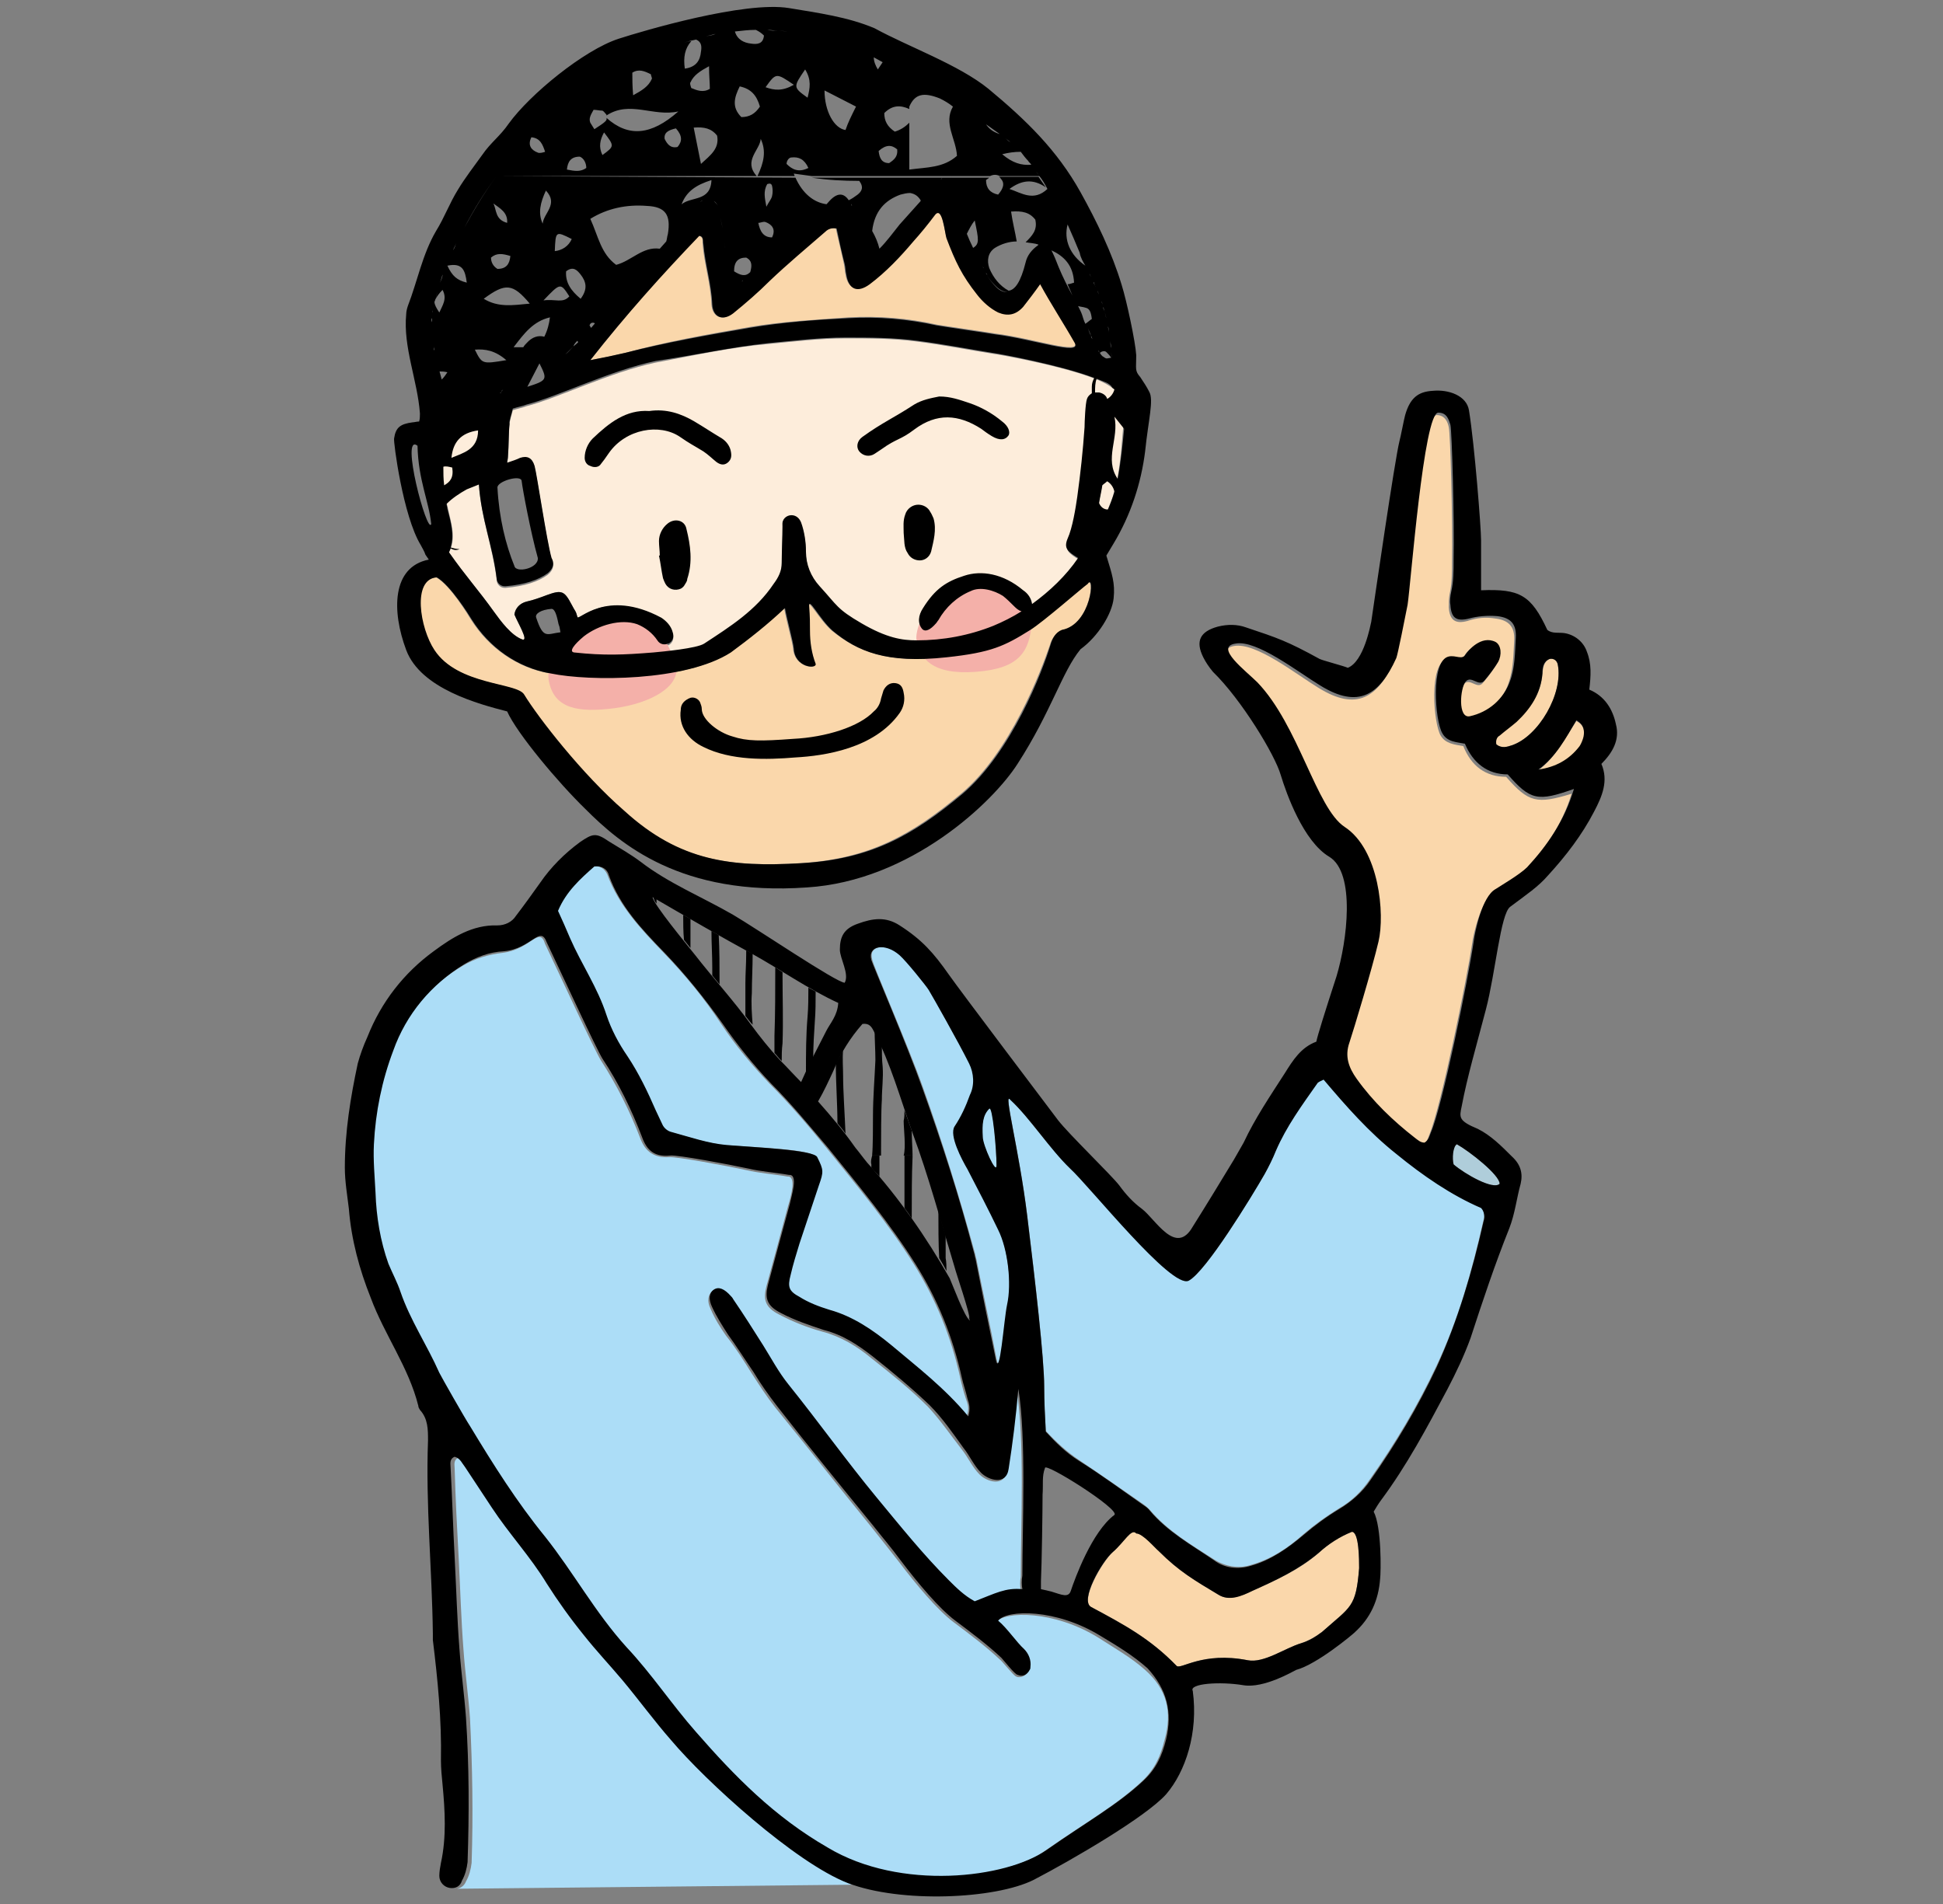
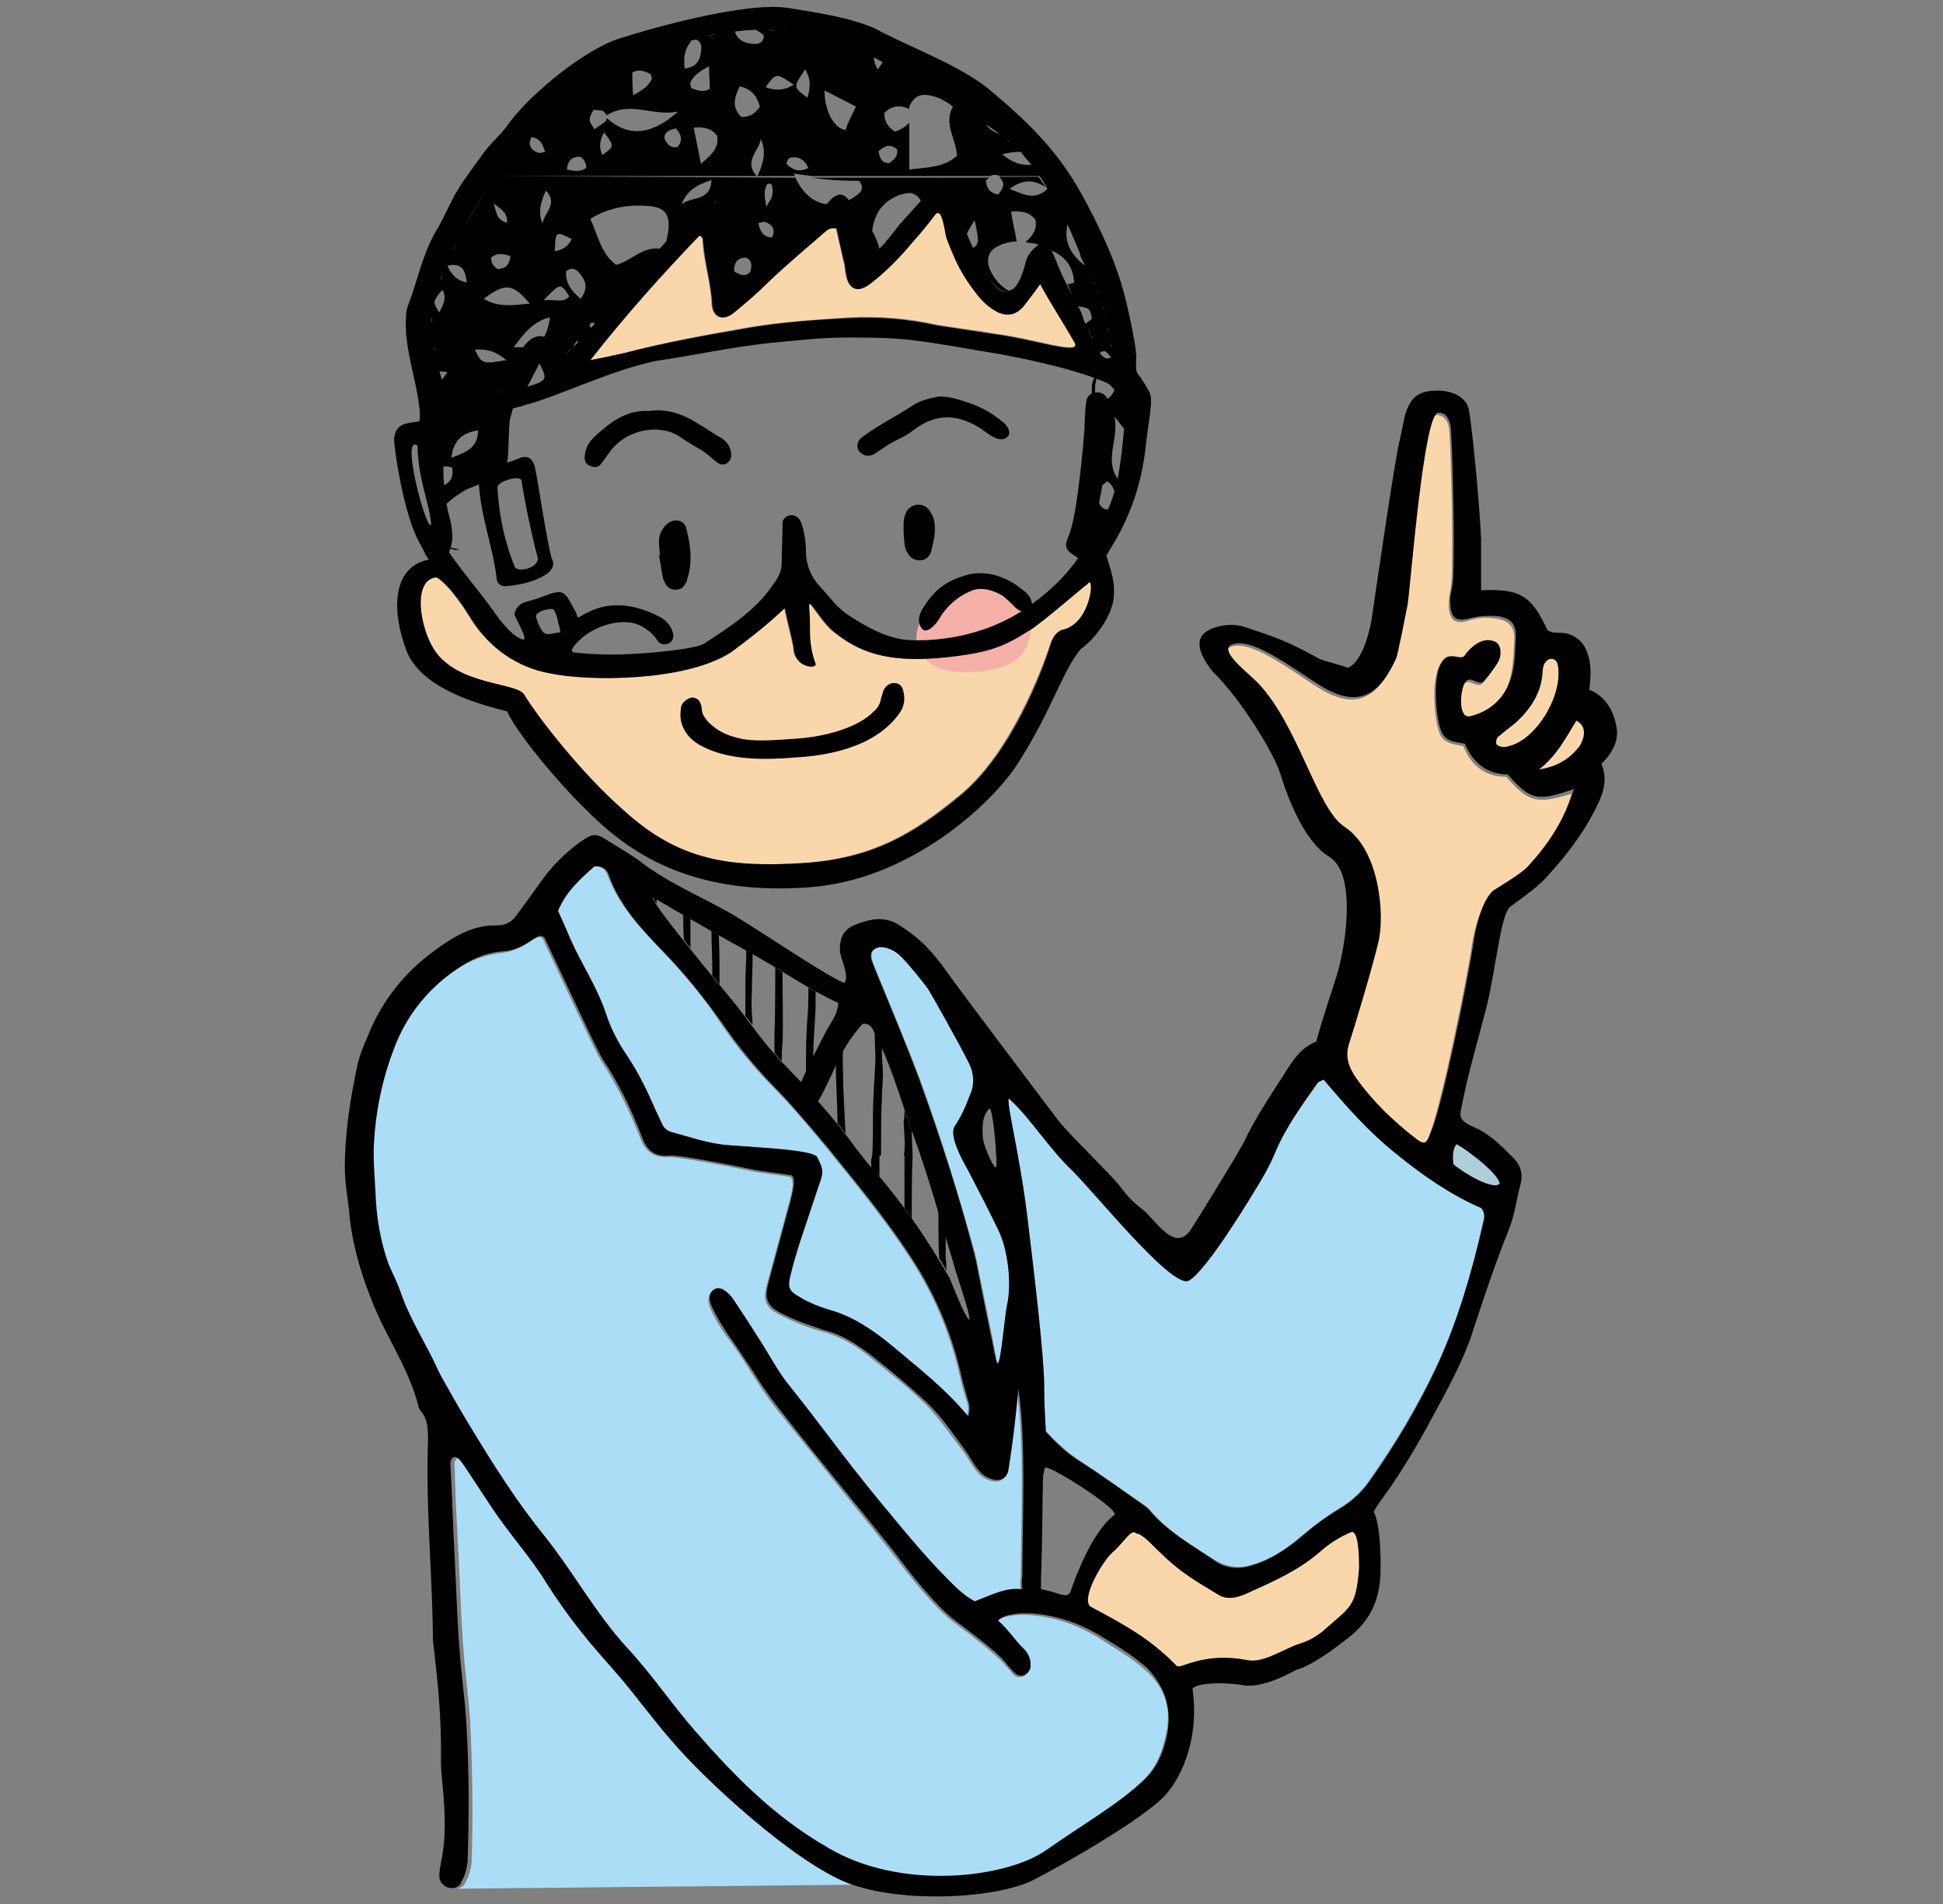
<svg xmlns="http://www.w3.org/2000/svg" version="1.1" id="レイヤー_1" x="0px" y="0px" viewBox="0 0 240.6 235.8" style="enable-background:new 0 0 240.6 235.8;" xml:space="preserve">
  <rect x="0" y="0" width="240.6" height="235.8" fill="#808080" stroke="none" />
  <style type="text/css">
	.st0{fill:#FDEDDB;}
	.st1{fill:#FAD7AB;}
	.st2{fill:#F4B0A9;}
	.st3{fill:#ACDDF7;}
	.st4{fill:#AFCDDA;}
</style>
  <g id="レイヤー_2_2_">
    <g id="design_1_">
-       <path class="st0" d="M136,62.5c0.6-2.7,1-5.5,1.1-8.3c0-0.9,0-3.7,0-4.5c0-0.5-0.5-1-1-1c-0.6-0.1-1.3,0.2-1.4,0.9    c-0.2,0.5-0.3,2.9-0.3,3.5c-0.2,2.9-0.5,5.7-0.9,8.6c-0.2,1.4-0.6,3.9-1.2,5.2c-0.5,1.2,0,1.6,1.3,2.4c-2.7,3.7-6.4,6.6-10.6,8.4    c-3,1.2-6.2,1.8-9.5,1.8c-1.8,0-3.7-0.3-6.8-2.1c-3.1-1.8-3-2.2-5.2-4.6c-1.1-1.2-1.7-2.7-1.7-4.3c0-1.2-0.2-2.5-0.6-3.6    c-0.2-0.5-0.6-0.9-1.2-0.9c-0.6,0-1.2,0.5-1.1,1.2c0,1.6-0.1,3.1-0.1,4.7c0,1-0.4,1.8-1,2.6c-2.2,3.3-5.4,5.3-8.6,7.4    c-0.9,0.6-5.2,1-6.3,1.1c-3.7,0.3-6.1,0.4-9.8,0c-0.7-0.1,0-1,1.2-2c1.8-1.4,4.6-2.2,6.6-1.5c1,0.4,1.9,1.1,2.5,2    c0.3,0.5,0.9,0.6,1.3,0.4c0,0,0,0,0.1,0c0.5-0.3,0.7-0.8,0.5-1.4c-0.2-0.8-0.8-1.4-1.4-1.8C75,72.8,71.6,77,71.5,76.4    c-0.2-0.8-0.3-0.7-0.7-1.5c-0.9-1.7-1.2-1.9-3.1-1.2c-0.8,0.3-1.6,0.6-2.5,0.8c-0.8,0.2-1.4,0.8-1.5,1.6c0.4,1,1.8,3.3,1,3.1    c-1.4-0.5-2.7-2.3-3.5-3.4c-2-2.8-3.5-4.4-5.6-7.4c0.9-1.7,0.3-3.5-0.1-5.3c-0.5-2.1-0.9-4.1-0.7-6.2c0.1-0.8,0.1-2.2,0.5-2.6    c0.8-0.9,3.1-1.9,5.7-2.7c-0.3,1.8-0.3,5.3-0.2,6.7c-0.9,0.5-1.5,1-1.5,1.6c0.3,4.5,1.7,7.7,2.2,11.9c0,0.5,0.4,1,1,1    c0,0,0.1,0,0.1,0c2.4-0.2,4.1-0.8,5.2-1.6c1.1-0.9,0.6-1.7,0.5-1.9c-0.6-2.1-1.8-10.3-2.1-11.4c-0.3-1-0.9-1.3-1.8-1    c-0.4,0.2-1,0.4-1.6,0.6c0-0.3,0.1-0.5,0.1-0.8c0.1-1.2,0.1-3.6,0.2-4c-0.1-0.3,0.3-1.4,0.4-1.9c0.6-0.2,1.2-0.3,1.7-0.5    c3.9-1,10.3-4.2,16-5.4C86,44,90.5,43,95.1,42.6c3.2-0.3,6.4-0.7,9.6-0.7c3,0,5.9,0,8.9,0.4c3.1,0.4,6.2,1,9.3,1.5    c0.9,0.1,10.3,1.8,13.8,3.6c0.6,0.3,1.2,0.7,1.7,1.2c0.7,0.5,1,1.3,0.9,2.1c-0.4,3.4-0.4,6.8-1.3,10.1c-0.5,1.8-1.4,3.8-2.6,5    C135,65.2,135.9,63.1,136,62.5z" />
      <path class="st1" d="M185.3,92.2c0.6,0.5,1.3,0.3,1.9,0.1c3.4-1.1,6.4-6.5,5.7-10c-0.1-0.5-0.5-0.8-1-0.7c0,0,0,0,0,0    c-0.8,0.4-0.8,1.1-0.9,1.8c-0.2,2.5-1.5,4.4-3.3,5.9c-0.7,0.6-1.4,1.2-2.1,1.7C185.3,91.3,185.1,91.8,185.3,92.2z" />
      <path class="st1" d="M195.2,89.3c-1.4,2.1-2.6,4.5-4.7,6.1c2.1-0.3,3.9-1.2,5.1-2.9c0.3-0.4,0.5-0.8,0.5-1.2    C196.2,90.5,196.2,89.8,195.2,89.3z" />
      <path class="st1" d="M134.6,72.3c-0.7,0.5-5.5,4.7-7.1,5.7c-3.2,2-4.8,2.8-10.4,3.4c-7.4,0.8-11-0.8-14.1-3.3    c-1.6-1.4-3-4.2-2.9-3c0.1,1.3,0.1,2,0.1,3c0,1.4,0.3,2.8,0.7,4.1c0.2,0.7-2.5,0.5-2.7-1.9c-0.1-0.9-0.8-3.3-1.1-5    c-2.1,2-4.3,3.8-6.7,5.5c-5.6,3.6-17.5,3.6-22.3,2.6c-4.1-0.7-7.6-3.2-9.8-6.7c-0.3-0.5-2.6-4.3-4.3-5.2c-3.1,0.1-2.1,6.3-0.3,9    c3,4.4,10.3,4.1,11.1,5.5c1.6,2.8,7.2,9.9,12.3,14.4c6.9,6.2,13.3,7,21.9,6.5s13.9-3.5,20-8.6c6.1-5.1,9.9-15.2,11-18.4    c0.2-0.7,0.6-1.4,1.4-1.8C135.2,77.3,135.6,70.9,134.6,72.3z" />
      <path class="st1" d="M92.8,40.5c4.1-0.7,8.2-0.9,12.3-1.2c3.7-0.2,7.3,0.1,10.9,0.9c0.5,0.1,6.7,1,7.2,1.1    c4.8,0.6,10.7,2.7,9.9,1.1c-1.2-2.2-3-4.9-4.3-7.3c-0.8,1-1.4,2-2.1,2.8c-0.9,1-1.9,1.2-3.1,0.7c-1-0.5-1.9-1.2-2.6-2.2    c-1.9-2.5-2.7-4.2-3.8-7c-0.2-0.6-0.6-4.1-1.4-2.9c-1,1.2-1.8,2.2-2.7,3.3c-1.7,1.9-3.4,3.8-5.4,5.3c-1.5,1.1-2.7,0.7-3-1.1    c-0.1-0.4-0.1-0.9-0.2-1.3c-0.3-1.5-0.7-3-1-4.4c-0.5-0.1-1.1,0-1.4,0.4c-2.3,2-4.7,3.9-6.9,6.1c-1.4,1.4-3,2.7-4.5,4    c-1.2,1-2.5,0.5-2.6-1.1c-0.1-2.6-0.9-5-1.1-7.5c0-0.4,0.1-0.9-0.5-1C81.9,34,77.5,39,73.1,44.6c1.7-0.3,3-0.6,4.3-0.9    C82.5,42.3,87.7,41.4,92.8,40.5z" />
      <path class="st1" d="M167.4,189.7c-1.5,0.6-2.9,1.5-4.1,2.6c-2.4,2.1-5.3,3.4-8.2,4.7c-1.4,0.6-2.9,1.3-4.2,0.5    c-3-1.8-4.9-2.9-7.4-5.4c-0.4-0.4-2-2.2-2.8-2.2c-0.6-0.7-1.5,1.1-2.9,2.3c-1.3,1.2-4.1,6-2.7,6.8c4.1,2.2,7.3,3.9,10.6,7.3    c0.5,0.5,3.1-1.8,8.8-0.7c2,0.4,4.6-1.5,6.6-2.1c0.9-0.3,1.8-0.8,2.6-1.4c3.6-3.2,4.2-3,4.6-7.9    C168.3,193.2,168.3,189.7,167.4,189.7z" />
      <path class="st1" d="M186.5,96.2c-2.5,0-4.3-1.3-5.3-3.8c-1.1-0.2-2.2-0.3-2.8-1.3c-0.9-1.5-1.5-9,0.8-9.5    c0.9-0.2,1.7,0.5,2.1-0.3c0.2-0.5,1.8-2.4,3.7-1.5c0.7,0.3,0.8,1.5,0.3,2.5c-0.5,0.8-1.1,1.6-1.7,2.3c-0.7,0.8-1.6-0.7-2.3,0.1    c-0.7,0.8-1,4.6,0.5,4.3c2.3-0.5,4.3-2.2,5-4.4c0.6-1.7,0.6-3.5,0.7-5.3c0.1-1.7-0.7-2.5-2.3-2.7c-1.2-0.2-2.3-0.1-3.5,0.3    c-1.5,0.4-2.2-0.1-2.3-1.7c0-0.5,0-1.1,0.1-1.6c0.3-1.3,0.3-2.7,0.3-4c0.1-4.8-0.2-16-0.4-16.7c-0.1-0.5-0.4-1.5-1.5-1.5    c-1.8,0-3.4,21.2-3.8,23.8c-0.2,1.5-1.2,6.1-1.4,6.6c-2.1,4.6-4.7,6.3-9.4,3.4c-2.8-1.7-7.8-5.7-10.5-5.2    c-2.7,0.5,1.4,3.4,2.7,4.8c5.1,5.3,7.2,15.5,10.8,17.9c4.3,2.8,5,10.9,4.2,14.2c-0.8,3.4-3.1,11-3.6,12.5    c-0.6,1.8-0.1,3.2,0.9,4.5c2.1,2.8,4.5,5.2,7.2,7.3c0.3,0.3,0.7,0.6,1.2,0.6c0.5-0.3,0.6-0.8,0.8-1.3c1.4-3.3,4.6-19,5.3-23.7    c0.1-0.9,1.1-5.4,2.7-6.4c0.6-0.3,3-1.7,3.9-2.7c2.5-2.7,4.6-5.7,5.7-9.4C190.3,99.6,189.3,99.4,186.5,96.2z" />
-       <path class="st2" d="M76,76.9c-4.4,0.4-8.8,4.5-8,7.6c0.7,3.2,3.5,3.8,8.1,3.2c4.5-0.6,8.2-2.7,7.6-5.3    C82.9,79.8,81.5,76.4,76,76.9z" />
      <path class="st2" d="M120.8,71.5c-3.9-0.7-7.7,5.6-7.3,7.8s1.9,4.3,7.3,3.9c5.4-0.4,6.7-2.4,7-6.3    C128.2,72.9,125.1,72.3,120.8,71.5z" />
      <path class="st3" d="M56.6,233.9h-0.5C56.3,233.9,56.4,233.9,56.6,233.9z" />
      <path class="st3" d="M83.6,215.6c-2-2.4-3.9-5-6-7.4c-1.6-1.9-3.3-3.6-4.8-5.6c-1.6-2.1-3.2-4.2-4.6-6.4c-2.1-3.3-4.7-6.2-6.8-9.4    c-1.1-1.7-2.2-3.3-3.3-5c-0.3-0.5-0.6-1.1-1.3-1.3c-0.7,0.3-0.5,0.9-0.5,1.4c0.1,3.7,0.3,7.4,0.5,11.1c0.2,3.8,0.3,7.6,0.6,11.4    c0.2,2.8,0.6,5.6,0.8,8.4c0.3,6,0.4,11.9,0.2,17.9c-0.1,0.8-0.3,1.6-0.7,2.3c-0.2,0.5-0.6,0.8-1.1,0.9l48.9-0.5    C99,230.8,87.9,220.7,83.6,215.6z" />
      <path class="st3" d="M114.3,134.7c2.4,6.7,4.5,13.5,6.4,20.4c0.1,0.3,0.1,0.5,0.2,0.8c0.8,4.1,1.7,8.1,2.5,12.4    c0.5,2.5,1-4.9,1.4-6.7c0.5-2.6,0-6.9-1.1-9.3c-1.2-2.5-2.4-5-3.8-7.5c-0.6-1.2-2.3-4.2-1.6-5.3c0.8-1.2,1.4-2.5,1.9-3.9    c0.6-1.2,0.6-2.7-0.1-3.9c-1.5-2.8-4.5-8.1-5-9.1c-0.3-0.6-2.8-3.6-3.6-4.3c-1.8-1.6-4-1.2-3.5,0.5    C108,119.3,112.5,129.6,114.3,134.7z" />
      <path class="st3" d="M74.9,125.7c0.6,1.8,1.5,3.5,2.6,5.1c1.4,2.1,2.6,4.4,3.5,6.7c0.3,0.6,0.5,1.2,0.8,1.7c0.2,0.5,0.6,0.9,1.2,1    c2.3,0.6,4.5,1.4,6.8,1.6c3.6,0.3,10.9,0.5,11.2,1.5c0.8,1.7,0.8,1.8,0.2,3.5c-0.8,2.4-1.7,4.8-2.4,7.2c-0.4,1.3-0.8,2.6-1.1,3.9    c-0.3,1.5-0.2,2,1.1,2.7c1.2,0.7,2.4,1.2,3.7,1.6c3,0.8,5.4,2.5,7.7,4.4c3.3,2.7,6.7,5.3,9.5,8.8c0.4-1,0.1-1.6-0.1-2.2    c-0.3-0.9-0.5-1.7-0.7-2.6c-1.1-5-3-9.7-5.7-14c-3.2-5.1-7.1-9.8-10.9-14.5c-2.2-2.7-4.5-5.4-7-7.9c-2.2-2.3-4.2-4.7-6-7.4    c-2.1-3.2-4.5-6.1-7.2-8.9c-2.8-2.9-5.5-5.8-6.9-9.6c-0.3-0.7-0.9-1.1-1.8-1.1c-1.8,1.5-3.6,3.2-4.8,5.5c0.5,1.1,1,2.3,1.5,3.4    C71.8,119.4,73.8,122.3,74.9,125.7z" />
      <path class="st3" d="M141.8,206.8c-1.8-1.6-3.8-2.7-5.8-4c-5.5-3.4-11.6-3.3-12.7-1.9c1,0.9,2.2,2.7,3.2,3.5    c0.6,0.5,1,1.4,0.9,2.2c0,0.6-0.6,1.1-1.2,1.1c-0.1,0-0.2,0-0.4-0.1c-0.3-0.1-1.8-2-2-2.1c-1.7-1.6-3.7-3.1-5.7-4.6    c-2-1.5-4.6-4.6-6.8-7.5c-1.1-1.4-2.2-2.8-3.4-4.3c-4-4.9-7.9-9.9-11.9-14.8c-1.1-1.4-2-2.8-2.9-4.2c-1-1.6-2-3.2-3.2-4.7    c-0.7-1-1.4-2.1-1.9-3.3c-0.5-1-0.3-1.8,0.2-2.2c0.5-0.4,1.3-0.1,2.1,0.8c0.1,0.1,0.2,0.3,0.3,0.4c1.2,1.9,2.4,3.8,3.7,5.7    c1,1.6,1.9,3.3,3.1,4.8c3.7,4.7,7.2,9.5,11,14.1c2.9,3.5,5.7,7,8.9,10.2c0.9,1,1.9,2,3.2,2.6c2.5-1,3.7-1.7,5.9-1.5    c-0.1-0.6-0.1-1.2,0-1.7c0-6.1,0.5-17.2-0.5-23.1c-0.3,3.5-0.7,6.7-1.2,9.9c-0.3,2.1-2.5,1.4-3.4,0.5c-0.9-0.9-1.4-2.1-2.2-3.1    c-1.4-1.8-2.7-3.7-4.2-5.3c-2.2-2.2-4.6-4.1-7-6c-1.8-1.5-3.8-2.7-6.1-3.3c-1.8-0.5-3.6-1.2-5.3-2.1c-1.8-0.9-2-1.9-1.6-3.5    c0.9-3.3,1.8-6.6,2.7-10c0.3-1,1.1-3.7-0.1-3.6c-1.7-0.3-3.4-0.4-5.1-0.8c-2.3-0.5-8.7-1.7-9.6-1.6c-1.8,0.1-2.9-0.7-3.5-2.3    c-1.3-3.4-2.9-6.6-4.9-9.7c-0.8-1.3-4.9-10.2-6.9-14.4c-0.7-2.3-1.8,0.7-5.3,1.1c-1.7,0.2-3.4,0.7-4.9,1.6    c-4.1,2.4-7.2,6.2-8.8,10.7c-1.4,3.7-2.2,7.7-2.4,11.6c-0.1,2,0.2,4,0.2,6c0,3,0.6,5.9,1.6,8.8c0.4,1.2,1,2.3,1.5,3.5    c1.2,3.5,3.3,6.6,4.8,9.9c0.3,0.6,3.2,5.7,3.8,6.6c2.9,4.7,5.8,9.4,9.3,13.7c3.6,4.4,6.3,9.5,10.1,13.7c3,3.3,5.6,7.1,8.6,10.5    c4.8,5.5,9.7,10.5,16.3,14.3c9.1,5.4,22.2,3.8,27.1,0.3c5-3.5,8.8-5.6,12-8.6c1.6-1.5,2.3-3.1,2.8-5.1    C145.2,212,144.5,209.2,141.8,206.8z" />
      <path class="st3" d="M183.4,149.5c-3.8-1.6-7.2-4-10.5-6.7c-3.4-2.7-6.3-5.9-9-9.2c-0.4,0.3-0.7,0.3-0.8,0.5    c-1.9,2.6-3.8,5.2-5.1,8.3c-0.4,1-0.9,2-1.4,2.9c-1.6,2.8-7.2,12.2-9.4,13.2c-2.1,1-12.2-11.7-14.7-13.9c-2.5-2.3-5-6.1-7.4-8.5    c-0.9-1.2,1.1,6.3,2.1,14.4c1,8.2,2.1,17.7,2.1,21.1c0,1.9,0.1,3.8,0.2,5.6c1.3,1.4,2.6,2.6,4.1,3.6c2.7,1.8,5.4,3.7,8,5.5    c0.3,0.2,0.6,0.5,0.8,0.7c2.2,2.6,5.1,4.3,7.9,6.1c1.4,0.9,3.1,1.2,4.6,0.7c2.5-0.7,4.6-2.1,6.5-3.8c1.4-1.2,2.8-2.2,4.4-3.2    c1.6-0.9,2.9-2.2,3.9-3.7c3.1-4.4,5.9-9.1,8.2-14c2.7-5.7,4.4-11.8,5.8-18C183.9,150.7,183.8,150,183.4,149.5z" />
-       <path class="st3" d="M123.4,144.3c0-1.9-0.4-7.4-0.9-7c-0.9,0.8-0.9,1.9-0.9,3.6C121.7,141.8,123.4,145.6,123.4,144.3z" />
      <path class="st4" d="M185.7,146.6c-0.8,0.8-4.3-1.2-5.7-2.4c-0.2-0.7-0.1-2.2,0.4-2.5C182,142.6,185.7,145.5,185.7,146.6z" />
      <path d="M80.9,111.1c0.1,0.3,0.2,0.6,0.4,0.8c0-0.2,0-0.4,0-0.6L80.9,111.1z" />
      <path d="M89,115.8l-0.9-0.5c0,1.5,0.1,3,0.1,4.5c0,0.3,0,0.7,0,1l0.9,1.1v-0.5C89.1,119.5,89.1,117.7,89,115.8z" />
      <path d="M111.9,143.1h1.1c0,0,0-0.1,0-0.1c0-0.7-0.1-1.9-0.1-3c-0.3-0.8-0.6-1.7-0.9-2.5c0,0.4,0,0.9-0.1,1.3    C111.9,139.8,112.2,142.1,111.9,143.1z" />
      <path d="M93.1,123c0-1.6,0.1-3.2,0.1-4.9l0,0l-0.8-0.4c0,0.2,0,0.3,0,0.5c0,1.2-0.1,2.4-0.1,3.6c0,1.3,0,2.7,0,4    c0.3,0.4,0.6,0.8,0.9,1.1l0,0C93.1,125.6,93,124.3,93.1,123z" />
      <path d="M85.5,113.8l-0.9-0.5c0,1,0,2.1,0.1,3.1l0.8,1C85.5,116.2,85.5,115,85.5,113.8z" />
      <path d="M99.8,132.9c0.2-0.5,0.4-0.9,0.5-1c0.1-0.3,0.3-0.5,0.4-0.8c0-1.5,0.1-3.1,0.2-4.6c0.1-1.2,0.1-2.5,0.1-3.7    c-0.3-0.2-0.6-0.3-0.9-0.5c0,1.2,0,2.4-0.1,3.6C99.8,128.2,99.8,130.5,99.8,132.9z" />
      <path d="M100.7,135.6l-0.9-1c0,0.4,0,0.8,0,1.2c0,0.3,0,0.6,0,0.9l0.1,0c0.3,0.1,0.6,0,0.8,0c0-0.3,0-0.6,0-0.9    C100.7,135.8,100.7,135.7,100.7,135.6z" />
      <path d="M104.4,133.2c0-1-0.1-2.1,0-3.1c-0.3,0.5-0.6,1-0.9,1.6c0,2.5,0.2,5,0.2,7.4c0.3,0.4,0.7,0.8,1,1.3    C104.6,137.9,104.4,135.1,104.4,133.2z" />
      <path d="M108.1,138.2c0,1,0,3.8-0.1,4.8c0,0,0,0.1,0,0.1h1.1c0-0.2,0-0.4,0-0.7c0-1.4,0-4.8,0.1-6.2c0-1.4,0.2-2.7,0.1-4.1    c-0.1-0.9-0.1-1.8-0.1-2.7c-0.3-0.6-0.5-1.2-0.8-1.8c0-0.1-0.1-0.2-0.1-0.2c0,1.3,0.1,2.6,0.1,3.9    C108.3,133.6,108.1,135.9,108.1,138.2z" />
      <path d="M96.9,120.8v-0.4l-0.9-0.6c0,2.8,0,5.7-0.1,8.5c0,0.7,0,1.4,0,2.1c0.3,0.3,0.5,0.6,0.8,0.9l0.1,0.1c0-0.7,0-1.4,0.1-2.2    C97,126.4,96.9,123.6,96.9,120.8z" />
      <path d="M117.1,155.8c0-0.9,0-1.8,0-2.8c-0.3-1-0.6-2-0.9-3.1c0,2,0,4.1,0.1,5.9c0.3,0.5,0.6,1,0.9,1.6    C117.2,156.9,117.2,156.3,117.1,155.8z" />
      <path d="M120.1,163.4c0-0.3-0.1-0.5-0.1-0.8l0,0.6C120,163.4,120,163.4,120.1,163.4z" />
      <path d="M113,143.3c0-0.1,0-0.2,0-0.2h-1v0c0,1.7,0,4.4,0,6.5c0.3,0.4,0.6,0.8,0.9,1.3C112.9,148.3,112.9,145.4,113,143.3z" />
      <path d="M108.9,143.1h-0.9c-0.1,0.4-0.2,0.7-0.1,1.1c0,0.1,0,0.3,0,0.4c0.3,0.4,0.7,0.7,1,1.1c0-0.2,0-0.5,0-0.7    C108.9,144.4,108.9,143.7,108.9,143.1z" />
      <path d="M124.1,52.2c-1.2-1-2.6-1.8-4.1-2.3c-1.2-0.4-2.3-0.8-3.7-0.8c-1,0.2-2.1,0.4-3.1,1c-2.6,1.7-3.9,2.2-6.4,4    c-0.7,0.5-0.8,1.3-0.4,1.8c0.5,0.6,1.3,0.7,1.9,0.3c0.3-0.2,0.6-0.4,0.9-0.6c1.8-1.3,2.3-1.1,4-2.4c2.8-2.1,5.5-1.9,8.3-0.1    c0.4,0.3,0.8,0.6,1.3,0.9c1,0.6,1.7,0.5,2.1-0.1C125.1,53.5,124.9,52.8,124.1,52.2z" />
      <path d="M89.4,54.3c-1.5-0.9-1.9-1.2-3.4-2.1c-1.7-1-3.5-1.6-5.6-1.3c-2.9-0.2-5,1.5-7,3.4c-0.6,0.6-1,1.5-1,2.4    c0,0.5,0.3,0.9,0.7,1c0.4,0.2,0.9,0.2,1.2-0.1c0.4-0.5,0.7-0.9,1.1-1.5c2.1-3,6.3-3.7,8.8-2c1.3,0.9,1.6,1,2.9,1.8    c0.6,0.4,1.1,0.9,1.6,1.3c0.4,0.3,0.9,0.5,1.4,0.1c0.5-0.4,0.5-0.9,0.4-1.4C90.4,55.3,90,54.7,89.4,54.3z" />
      <path d="M82.6,64.9c-0.6,0.5-1,1.3-1,2.1c0,0.6,0.1,1.2,0.1,1.8h-0.1c0.2,0.9,0.3,1.9,0.5,2.8c0.1,0.3,0.2,0.5,0.3,0.7    c0.4,0.7,1.2,0.9,1.9,0.6c0.2-0.1,0.4-0.3,0.5-0.5c0.1-0.2,0.3-0.4,0.3-0.7c0.7-2.1,0.4-4.2-0.1-6.2    C84.8,64.4,83.5,64.1,82.6,64.9z" />
      <path d="M115.2,63.4c-0.3-0.6-0.9-0.9-1.5-0.9c-0.7,0-1.4,0.5-1.6,1.2c-0.3,0.8-0.2,1.5-0.2,2.3c0.1,0.9,0,1.8,0.5,2.5    c0.3,0.6,0.9,0.9,1.5,0.9c0.6,0,1.2-0.4,1.4-1.1c0.3-1.3,0.7-2.7,0.3-4.1C115.5,64,115.4,63.7,115.2,63.4z" />
      <path d="M53.1,69.3c-4.6,0.9-4.6,6.4-2.8,11.2s9,6.7,12.5,7.6c1.2,2.7,6.3,8.8,9.7,12.1c4.3,4.3,11.8,10.8,27.4,9.7    c12.9-0.8,23.1-10.6,26.1-15.3c4.2-6.5,5.5-11.4,7.8-14.2c2.2-1.6,3.9-4.4,4.1-6.3c0.2-1.9-0.2-3-0.9-5.3c0.3-0.5,0.6-1,0.9-1.5    c2.1-3.5,3.4-7.4,3.9-11.4c0.4-3.9,1.1-6.4,0.5-7.4c-0.3-0.6-0.7-1.2-1.1-1.8c-0.7-0.8-0.5-1-0.5-2.7c-0.1-1.7-1.2-6.8-1.8-8.7    c-1.2-4-3.1-7.9-5.1-11.5c-2.9-5.2-6.7-8.9-11.4-12.8c-3.7-3-9.9-5.2-14.1-7.5C105,2.1,101.3,1.6,97.7,1c-5.5-0.9-18,2.8-21.1,3.8    c-4.3,1.4-11,6.9-13.6,10.5c-1.1,1.6-2.2,2.3-3.3,3.9c-1,1.4-2.1,2.8-3,4.3c-1,1.6-1.7,3.5-2.7,5.1c-1.7,2.9-2.3,6.2-3.5,9.3    c-0.1,0.3-0.2,0.7-0.2,1c-0.4,4.1,1.4,8.2,1.7,12.3c0,0.3,0,0.7-0.1,1c-0.3,0-0.6,0.1-0.8,0.1c-1.5,0.2-2.1,0.6-2.3,2    c-0.1,0.4,1.1,9.6,3.3,13.2C53.1,69.3,52.2,68,53.1,69.3z M131.5,78c-0.8,0.3-1.2,1.1-1.4,1.8c-1,3.3-4.8,13.3-10.9,18.5    c-6.2,5.2-11.4,8.1-20,8.6s-15-0.2-21.9-6.5C72.1,95.9,66.6,88.8,64.9,86c-0.9-1.5-8.2-1.1-11.1-5.5c-1.8-2.7-2.8-8.8,0.3-9    c1.7,1,4,4.7,4.3,5.2c2.2,3.5,5.7,6,9.8,6.7c4.8,1,16.7,1,22.3-2.6c2.3-1.7,4.6-3.5,6.7-5.5c0.3,1.6,1,4.1,1.1,5    c0.1,2.4,2.9,2.6,2.7,1.9c-0.5-1.3-0.7-2.7-0.7-4.1c0-0.9,0-1.7-0.1-3c-0.1-1.3,1.3,1.6,2.9,3c3.1,2.6,6.7,4.1,14.1,3.3    c5.6-0.6,7.2-1.4,10.4-3.4c1.6-1,6.4-5.2,7.1-5.7C135.6,70.9,135.2,77.3,131.5,78L131.5,78z M63.2,31.7c-0.1,1-0.5,1.6-1.6,1.6    c-0.5-0.3-0.8-0.8-0.8-1.4C61.5,31.3,62.2,31.4,63.2,31.7z M61.1,25.2c0.8,0.6,1.8,1.1,1.7,2.4C61.3,27.2,61.5,26,61.1,25.2z     M65.6,37.6c-2.1,0.2-3.9,0.5-5.7-0.6C62.6,35,63.5,35.1,65.6,37.6z M73,40.3c0.1-0.3,0.3-0.4,0.6-0.3l0.1,0.1    c2.7-3.1,5.4-6.2,8-9.4c-2.8,3.3-5.7,6.6-8.5,9.9C73.1,40.5,73.1,40.4,73,40.3z M94.8,27.5c0.8,0.3,1.3,0.9,0.8,1.9    c-1.1,0-1.5-0.8-1.7-1.8C94.2,27.6,94.5,27.4,94.8,27.5L94.8,27.5z M95,22.8c0.3-0.1,0.5-0.1,0.6,0.2c0.1,0.4,0.1,0.9,0,1.3    c-0.1,0.4-0.4,0.7-0.7,1.3C94.7,24.5,94.5,23.7,95,22.8L95,22.8z M125.2,26.2c1.4-0.1,2.3,0.1,3,1c0.3,1.3-0.4,2-1.2,2.8    c0.5,0.1,1.1,0.1,1.6,0.3l0,0c0,0-0.1,0.1-0.1,0.1c-0.7,0.5-1.3,1.2-1.5,2.1c-0.6,2.4-1.3,3.4-2.1,3.5c-1.1-0.6-1.9-1.6-2.4-2.8    c-0.3-0.9-0.2-1.9,0.7-2.5c0.8-0.5,1.8-0.8,2.7-0.8C125.7,28.7,125.4,27.6,125.2,26.2L125.2,26.2z M127.8,74.8    c-0.1-0.7-0.5-1.3-1.1-1.7c-2.5-2.1-5.2-2.5-7.3-1.8c-2.2,0.7-3.6,1.6-5.1,4c-0.6,0.9-0.7,1.9-0.1,2.6c0.4,0.4,1,0.1,1.7-0.7    c0.1-0.1,0.2-0.3,0.3-0.4c0.9-1.6,2.3-2.9,4-3.6c1.2-0.6,2.9-0.1,4,0.6c0.5,0.4,0.9,0.8,1.3,1.2c0.3,0.3,0.6,0.6,1,0.7    c-1.1,0.7-2.3,1.3-3.5,1.8c-3,1.2-6.2,1.8-9.5,1.8c-1.8,0-3.7-0.3-6.8-2.1s-3-2.2-5.2-4.6c-1.1-1.2-1.7-2.7-1.7-4.3    c0-1.2-0.2-2.5-0.6-3.6c-0.2-0.5-0.6-0.9-1.2-0.9c-0.6,0-1.2,0.5-1.1,1.2c0,0,0,0,0,0c0,1.6-0.1,3.1-0.1,4.7c0,1-0.4,1.8-1,2.6    c-2.2,3.3-5.4,5.3-8.6,7.4c-0.9,0.6-5.2,1-6.3,1.1c-3.7,0.3-6.1,0.4-9.8,0c-0.7-0.1,0-1,1.2-2c1.8-1.4,4.6-2.2,6.6-1.5    c1,0.4,1.9,1.1,2.5,2c0.3,0.5,0.9,0.6,1.3,0.4c0,0,0,0,0.1,0c0.5-0.3,0.7-0.8,0.5-1.4c-0.2-0.8-0.8-1.4-1.4-1.8    C75,72.8,71.6,77,71.5,76.4c-0.2-0.8-0.3-0.7-0.7-1.5c-0.9-1.7-1.2-1.9-3.1-1.2c-0.8,0.3-1.6,0.6-2.5,0.8    c-0.8,0.2-1.4,0.8-1.5,1.6c0.4,1,1.8,3.3,1,3.1c-1.4-0.5-2.7-2.3-3.5-3.4c-2-2.8-3.5-4.4-5.6-7.4c0.1-0.2,0.1-0.3,0.2-0.5    c0.3,0.2,0.7,0.3,1.1,0.1c-0.4,0-0.7-0.1-1.1-0.2c0.5-1.6,0-3.2-0.4-4.8c0-0.2-0.1-0.4-0.1-0.6c0.7-0.7,1.6-1.3,2.5-1.8    c0.5-0.2,1-0.4,1.5-0.6c0.3,4.3,1.7,7.5,2.2,11.6c0,0.5,0.4,1,1,1c0,0,0.1,0,0.1,0c2.4-0.2,4.1-0.8,5.2-1.6    c1.1-0.9,0.6-1.7,0.5-1.9c-0.6-2.1-1.8-10.3-2.1-11.4c-0.3-1-0.9-1.3-1.8-1c-0.4,0.2-1,0.4-1.6,0.6c0-0.3,0.1-0.5,0.1-0.8    c0.1-1.2,0.1-3.6,0.2-4c-0.1-0.3,0.3-1.4,0.4-1.9c0.6-0.2,1.2-0.3,1.7-0.5c3.9-1,10.3-4.2,16-5.4C86,44,90.5,43,95.1,42.5    c3.2-0.3,6.4-0.7,9.6-0.7c3,0,5.9,0,8.9,0.4c3.1,0.4,6.2,1,9.3,1.5c0.8,0.1,8.4,1.5,12.6,3.1c-0.2,0.4-0.3,0.7-0.3,1.1    c0,0,0,0.3,0,0.8c-0.3,0.2-0.5,0.4-0.6,0.7c-0.2,0.5-0.3,2.9-0.3,3.5c-0.2,2.9-0.5,5.7-0.9,8.6c-0.2,1.4-0.6,3.9-1.2,5.2    c-0.5,1.2,0,1.6,1.3,2.4C132,71.3,130,73.2,127.8,74.8L127.8,74.8z M69.4,78.3c-1.7,0.2-2.1,0.9-3-1.8c-0.2-0.5,0.6-1,1.9-1.1    c0.6,0,0.8,1.8,0.9,2S69.3,77.8,69.4,78.3z M54.8,47.9C54.8,47.9,54.8,47.9,54.8,47.9C54.8,47.9,54.8,47.9,54.8,47.9z M55,48.8    C55,48.8,55,48.8,55,48.8C55,48.8,55,48.8,55,48.8z M55.1,49.7C55.1,49.7,55.1,49.7,55.1,49.7C55.1,49.7,55.1,49.7,55.1,49.7z     M55.2,50.7L55.2,50.7C55.2,50.7,55.2,50.7,55.2,50.7C55.2,50.7,55.2,50.7,55.2,50.7z M59.2,53.3c0,2.4-1.9,2.8-3.3,3.4    C56.1,54.7,57.1,53.6,59.2,53.3L59.2,53.3z M64.6,59.6c0.1,0.9,1.1,6.3,2,9.5c0.1,1.3-2.7,1.9-2.9,1c-1.1-2.7-1.9-6-2.1-9.7    C61.5,59.6,64.6,58.7,64.6,59.6z M62.1,48.5c0,0.1-0.1,0.2-0.2,0.2C62,48.6,62.1,48.6,62.1,48.5c0-0.1,0.1-0.2,0.2-0.3    C62.2,48.3,62.2,48.4,62.1,48.5z M56,57.9c0.2,1.3-0.3,1.8-1,2.2c-0.1-0.8-0.1-1.5-0.1-2.3C55.2,57.7,55.6,57.8,56,57.9z     M62.8,47.1l0.2-0.5L62.8,47.1z M65.3,47.9c0.5-1,1-1.9,1.5-2.9C67.8,47,67.8,47.1,65.3,47.9L65.3,47.9z M68,42L68,42z M68.3,42.2    L68.3,42.2L68.3,42.2z M70,43.9c0.3-0.3,0.7-0.7,1-1C70.7,43.2,70.4,43.6,70,43.9z M138,48.2c-0.1,0.5-0.5,1-0.9,1.2    c-0.1-0.4-0.5-0.7-1-0.8c-0.2,0-0.3,0-0.5,0c0-0.6,0-1.2,0.2-1.7c0.3,0.1,0.7,0.3,1,0.4c0.3,0.1,0.6,0.3,0.8,0.5    C137.7,48,137.8,48.1,138,48.2L138,48.2z M137.2,63.1c-0.5,0-0.9-0.3-1.1-0.8c0.1-0.7,0.3-1.5,0.4-2.2c0.2-0.2,0.4-0.3,0.6-0.5    c0.5,0.3,0.8,0.8,0.9,1.3C137.8,61.6,137.5,62.4,137.2,63.1L137.2,63.1z M135.7,43c0.1,0.1,0.1,0.2,0.2,0.3    C135.9,43.2,135.8,43.1,135.7,43L135.7,43z M136,43.4c0.1,0.1,0.1,0.2,0.2,0.3C136.1,43.6,136,43.5,136,43.4L136,43.4z     M134.4,40.1c0.1,0.1,0.1,0.3,0.2,0.5C134.6,40.4,134.5,40.2,134.4,40.1L134.4,40.1z M134.7,40.6c0.1,0.3,0.3,0.6,0.4,1    C134.9,41.2,134.8,40.9,134.7,40.6L134.7,40.6z M135.1,41.6c0.1,0.1,0.1,0.3,0.2,0.4C135.2,41.9,135.1,41.8,135.1,41.6L135.1,41.6    z M135.3,42.1c0.1,0.3,0.3,0.6,0.4,0.9C135.6,42.7,135.4,42.4,135.3,42.1L135.3,42.1z M138.4,59.3c-1.7-2.5,0.2-5-0.4-7.7    c0.4,0.5,0.8,1,1.2,1.5C139,55.2,138.8,57.2,138.4,59.3L138.4,59.3z M136.5,44.1c-0.1-0.1-0.2-0.2-0.3-0.4    c0.2-0.2,0.6-0.3,0.8-0.1c0.2,0.2,0.4,0.4,0.6,0.7h0C136.9,44.4,137.1,44.5,136.5,44.1L136.5,44.1z M137.6,43.3c0,0.3,0,0.6,0.1,1    C137.6,44,137.6,43.7,137.6,43.3z M137.2,40.4c0.1,0.3,0.1,0.5,0.1,0.8C137.3,40.9,137.2,40.6,137.2,40.4z M137.3,41.3    c0,0.3,0.1,0.5,0.1,0.8C137.4,41.8,137.4,41.5,137.3,41.3L137.3,41.3z M137.5,42.2c0,0.3,0.1,0.6,0.1,0.9    C137.5,42.8,137.5,42.5,137.5,42.2L137.5,42.2z M137,39.5c0.1,0.2,0.1,0.5,0.2,0.7C137.1,39.9,137.1,39.7,137,39.5L137,39.5z     M136.6,38c0.1,0.2,0.1,0.4,0.2,0.6C136.7,38.4,136.6,38.2,136.6,38L136.6,38z M136.8,38.7c0.1,0.2,0.1,0.4,0.2,0.7    C136.9,39.2,136.9,38.9,136.8,38.7L136.8,38.7z M135.2,39.5c-0.3,0.2-0.5,0.4-0.8,0.6c-0.2-0.4-0.3-0.8-0.4-1.1s-0.3-0.7-0.5-1.1    v0c0.3,0.1,0.6,0.1,0.9,0.2C134.9,38.2,135.1,38.6,135.2,39.5L135.2,39.5z M134.7,33.6c0,0,0,0.1,0.1,0.1    C134.8,33.7,134.7,33.6,134.7,33.6L134.7,33.6z M134.9,33.9c0.1,0.1,0.1,0.2,0.2,0.4L134.9,33.9z M135.1,34.4l0.2,0.4L135.1,34.4z     M135.4,34.9c0.1,0.1,0.1,0.3,0.2,0.5C135.5,35.2,135.4,35,135.4,34.9L135.4,34.9z M135.6,35.4c0.1,0.1,0.1,0.3,0.2,0.4    C135.8,35.7,135.7,35.6,135.6,35.4L135.6,35.4z M135.9,36c0.1,0.2,0.1,0.3,0.2,0.5C136,36.3,135.9,36.1,135.9,36L135.9,36z     M136.1,36.6c0.1,0.2,0.1,0.4,0.2,0.6C136.3,37,136.2,36.8,136.1,36.6L136.1,36.6z M136.4,37.3c0.1,0.2,0.1,0.4,0.2,0.6    C136.5,37.6,136.4,37.4,136.4,37.3L136.4,37.3z M132.8,36.6c-0.6-1.1-1.2-2.3-1.7-3.5c-0.3-0.8-0.6-1.5-0.9-2.1l0,0    c1.5,0.7,2.7,1.8,2.8,4c-0.3,0.1-0.6,0.2-0.8,0.2C132.4,35.7,132.6,36.1,132.8,36.6L132.8,36.6z M129.7,23.4    c0.9,1.4,1.7,2.9,2.4,4.4C131.4,26.3,130.6,24.8,129.7,23.4L129.7,23.4z M130.1,30.8L130.1,30.8L130.1,30.8z M130,30.7    C130,30.6,130,30.6,130,30.7C130,30.6,130,30.6,130,30.7L130,30.7z M129.9,30.5C129.9,30.5,129.9,30.5,129.9,30.5    C129.9,30.5,129.9,30.5,129.9,30.5L129.9,30.5z M129.8,30.4L129.8,30.4z M124.8,36.1c-1,0.3-1.9-1-2.6-2    C122.9,35.1,123.9,36.3,124.8,36.1z M120.5,30.7c-0.6-1.2-1.1-2.5-1.5-3.8c0.2,0.7,0.4,1.4,0.7,2.1c0.3-0.6,0.6-1.2,1-1.7    C121.2,29.7,121.3,30.2,120.5,30.7z M121.6,32.8L121.6,32.8L121.6,32.8c-0.4-0.7-0.7-1.4-1.1-2.1    C120.8,31.4,121.2,32.1,121.6,32.8L121.6,32.8z M108.9,30.8c-0.2-0.8-0.5-1.5-0.9-2.2c0.3-2.5,1.6-3.8,3.5-4.5    c0.4-0.1,0.8-0.2,1.2-0.2c0.6,0.1,1,0.4,1.3,0.9c0,0,0,0.1,0,0.1c-0.9,1-1.7,1.9-2.6,2.9C110.6,28.8,109.8,29.9,108.9,30.8z     M108.2,31.5c-0.2,0.2-0.4,0.4-0.6,0.6c-0.3,0-0.6-0.2-0.7-0.5c0.1,0.3,0.4,0.5,0.7,0.5C107.8,31.9,108,31.7,108.2,31.5    L108.2,31.5z M108.9,30.8c-0.2,0.2-0.4,0.4-0.6,0.6C108.5,31.2,108.7,31,108.9,30.8z M107.7,35.2c2-1.5,3.8-3.4,5.4-5.3    c0.9-1,1.8-2.1,2.7-3.3c0.9-1.1,1.2,2.3,1.4,2.9c1.1,2.9,1.9,4.6,3.8,7c0.7,0.9,1.6,1.7,2.6,2.2c1.2,0.5,2.2,0.3,3.1-0.7    c0.7-0.9,1.4-1.8,2.1-2.8c1.3,2.4,3,5,4.3,7.3c0.8,1.6-5.1-0.5-9.9-1.1c-0.5-0.1-6.7-1-7.2-1.1c-3.6-0.8-7.3-1.1-10.9-0.9    c-4.1,0.2-8.2,0.5-12.3,1.2c-5.2,0.9-10.3,1.8-15.4,3.1c-1.3,0.3-2.7,0.6-4.3,0.9C77.5,39,82,34,86.6,29.2c0.6,0.1,0.4,0.7,0.5,1    c0.2,2.5,1,5,1.1,7.5c0.1,1.6,1.3,2.1,2.6,1.1c1.6-1.3,3.1-2.6,4.5-4c2.2-2.1,4.6-4.1,6.9-6.1c0.4-0.4,0.9-0.5,1.4-0.4    c0.3,1.4,0.6,2.9,1,4.4c0.1,0.4,0.1,0.9,0.2,1.3C105.1,35.9,106.2,36.3,107.7,35.2z M105.2,24.7C105.2,24.7,105.2,24.8,105.2,24.7    C105.2,24.8,105.2,24.7,105.2,24.7z M105.3,24.9l0,0.1L105.3,24.9z M105.4,25.2c0,0.1,0.1,0.2,0.1,0.3c0.2,0.9,0.5,1.9,0.7,2.8    c-0.2-0.9-0.4-1.9-0.7-2.8C105.4,25.4,105.4,25.3,105.4,25.2z M116.1,22.6l0.2-0.2l0,0L116.1,22.6z M116.5,22.2    c0.1-0.1,0.1-0.1,0.2-0.2C116.6,22.1,116.6,22.2,116.5,22.2L116.5,22.2z M117.1,21.9c0.1,0,0.2,0,0.2,0    C117.2,21.9,117.2,21.9,117.1,21.9L117.1,21.9z M117.6,21.9l0.1,0c0.1,0,0.2,0.1,0.2,0.1c-0.1-0.1-0.2-0.1-0.2-0.1L117.6,21.9z     M118.5,23.2c0,0.2,0,0.5,0,0.7C118.5,23.7,118.5,23.5,118.5,23.2L118.5,23.2z M118.5,24.2c0,0.2,0,0.3,0,0.5    C118.5,24.5,118.5,24.3,118.5,24.2L118.5,24.2z M118.6,24.9c0,0.2,0,0.3,0.1,0.5C118.6,25.2,118.6,25.1,118.6,24.9L118.6,24.9z     M118.7,25.6c0,0.2,0.1,0.3,0.1,0.5C118.8,25.9,118.7,25.8,118.7,25.6L118.7,25.6z M118.8,26.3c0,0.2,0.1,0.4,0.2,0.6    C118.9,26.7,118.9,26.5,118.8,26.3L118.8,26.3z M121.7,33c0,0.1,0.1,0.1,0.1,0.2C121.8,33.2,121.7,33.1,121.7,33L121.7,33z     M121.8,33.3c0.1,0.2,0.2,0.3,0.3,0.5C122,33.6,121.9,33.4,121.8,33.3L121.8,33.3z M122.1,33.8c0.1,0.1,0.1,0.2,0.2,0.3    C122.2,34,122.1,33.9,122.1,33.8L122.1,33.8z M128.7,30.1L128.7,30.1z M128.8,30L128.8,30L128.8,30z M128.9,30L128.9,30z     M129.1,29.9L129.1,29.9z M129.3,29.9L129.3,29.9z M129.4,30L129.4,30L129.4,30z M129.5,30L129.5,30L129.5,30z M129.6,30.1    L129.6,30.1z M86.7,25c0.1-0.1,0.3-0.2,0.4-0.2C87,24.8,86.9,24.9,86.7,25z M91.8,34.9c0.1-0.1,0.1-0.1,0.2-0.2    c0.2-0.2,0.4-0.4,0.6-0.6c-0.2,0.2-0.4,0.4-0.6,0.6C92,34.8,91.9,34.8,91.8,34.9z M92.9,33.7c-0.6,0.6-1.2,0.4-2-0.1    c0-1.2,0.5-1.7,1.5-1.7C93.2,32.3,93.1,33,92.9,33.7z M93.3,33.4l-0.5,0.5L93.3,33.4z M91.5,35.1c-0.1,0.1-0.2,0.1-0.3,0.2l0,0    C91.3,35.2,91.4,35.2,91.5,35.1L91.5,35.1z M89.7,29.9c0.1,0.5,0.1,1,0.1,1.6C89.8,31,89.8,30.4,89.7,29.9z M89.2,27    c0.1,0.4,0.2,0.9,0.3,1.3C89.4,27.9,89.3,27.5,89.2,27z M89.1,26.5c0,0.1,0,0.2,0.1,0.3C89.1,26.7,89.1,26.6,89.1,26.5z     M88.4,24.9c0.2,0.1,0.4,0.4,0.5,0.6C88.8,25.3,88.6,25.1,88.4,24.9L88.4,24.9z M84.4,25.3c0.6-1.6,1.8-2.4,3.7-3    C88,25,85.6,24.3,84.4,25.3L84.4,25.3z M82.7,29c-0.1,0.3-0.1,0.6-0.2,0.9l-0.8,0.9c-2.1-0.3-3.5,1.5-5.4,2    c-1.9-1.4-2.2-3.5-3.2-5.7c2.1-1.3,4.5-1.8,7-1.6C82.4,25.6,83.1,26.6,82.7,29z M71,42.9c0.1-0.3,0.3-0.5,0.5-0.7l0.1,0.2    c0.2-0.2,0.5-0.5,0.7-0.7C71.9,42.1,71.5,42.5,71,42.9z M71.9,37C70.7,36,70,35,70.1,33.6c0.9-0.7,1.4-0.1,1.8,0.4    C72.6,34.9,72.8,35.8,71.9,37z M68.7,31.1c0.1-2.5,0.1-2.5,2.1-1.5C70.4,30.5,69.6,31,68.7,31.1z M70.5,36.7    c-0.8,0.9-1.7,0.3-3.2,0.5C69.4,35,69.4,35,70.5,36.7z M67.2,27.7c-0.6-1.3-0.3-2.6,0.4-4.1C69.2,25.3,67.3,26.4,67.2,27.7z     M68.1,39.3c-0.1,0.8-0.3,1.6-0.7,2.4c-0.7-0.2-1.5,0-2.2,0.8c-0.1,0.1-0.3,0.3-0.4,0.5l0,0c-0.4,0-0.8,0-1.2,0    C64.9,41.3,66,39.8,68.1,39.3z M62.7,44.6c-3,0.5-3,0.5-3.9-1.3C60.1,43.2,61.3,43.4,62.7,44.6z M61.5,49.1    c-0.1,0-0.1,0.1-0.2,0.1C61.3,49.2,61.4,49.2,61.5,49.1L61.5,49.1z M55.4,32.9c1.9-0.4,2.2,0.6,2.4,2.1    C56.6,34.7,56,34.2,55.4,32.9z M55.3,33c0.1-0.3,0.2-0.6,0.4-0.9C55.5,32.3,55.4,32.7,55.3,33L55.3,33z M55.7,32    c0.1-0.3,0.3-0.6,0.4-0.9C56,31.4,55.8,31.7,55.7,32z M54.4,38.7c-0.4-0.6-0.6-1-0.6-1.3c0-0.1,0.1-0.2,0.1-0.3    c0.2-0.4,0.5-0.8,0.9-1.2C55.4,37,54.8,37.8,54.4,38.7z M54.5,35c0.1-0.3,0.2-0.7,0.3-1C54.8,34.4,54.6,34.7,54.5,35z M54.9,34    c0.1-0.3,0.2-0.6,0.3-1C55.1,33.3,55,33.7,54.9,34L54.9,34z M55.4,46.1c-0.2,0.3-0.4,0.6-0.7,0.9l-0.3-1.1c0,0,0,0.1,0,0.1    C54.7,46,55,46,55.4,46.1z M53.4,40.5c0,0.1,0,0.2,0,0.3C53.4,40.7,53.4,40.6,53.4,40.5z M53.4,40.9c0,0.2,0,0.3,0,0.5    C53.5,41.3,53.5,41.1,53.4,40.9L53.4,40.9z M53.5,41.5c0,0.1,0,0.3,0,0.4C53.5,41.7,53.5,41.6,53.5,41.5L53.5,41.5z M53.6,42    c0,0.1,0,0.2,0,0.3C53.6,42.2,53.6,42.1,53.6,42L53.6,42z M53.6,42.5c0,0.1,0,0.3,0.1,0.4C53.7,42.7,53.6,42.6,53.6,42.5    L53.6,42.5z M53.7,42.9c0,0.2,0.1,0.3,0.1,0.5C53.7,43.3,53.7,43.1,53.7,42.9L53.7,42.9z M53.8,43.5l0.1,0.3L53.8,43.5z M53.9,44    c0,0.1,0,0.2,0.1,0.3C54,44.3,53.9,44.2,53.9,44z M54,44.5c0,0.2,0.1,0.3,0.1,0.5C54.1,44.8,54.1,44.7,54,44.5L54,44.5z     M54.2,45.1l0.1,0.3L54.2,45.1z M134.4,32.9c-1.9-1.3-2.7-3.2-2.2-5.1c0.5,1.1,1,2.3,1.5,3.5C133.8,31.9,134.1,32.4,134.4,32.9z     M128.7,21.8c-0.3-0.4-0.6-0.9-1-1.3C128,20.9,128.4,21.3,128.7,21.8z M127.3,19.9c0.1,0.2,0.3,0.3,0.4,0.5    c-1.2,0.1-2.3-0.2-3.6-1.3c0.8-0.2,1.5-0.3,2.3-0.3C126.7,19.2,127,19.6,127.3,19.9z M126.3,18.8c-0.2-0.2-0.4-0.4-0.6-0.6    C125.9,18.5,126.2,18.7,126.3,18.8z M123.8,16.6l0.6,0.5L123.8,16.6z M124.5,17.1c0.2,0.2,0.4,0.3,0.6,0.5    C124.9,17.5,124.7,17.3,124.5,17.1L124.5,17.1z M125.1,17.7c0.2,0.2,0.4,0.4,0.6,0.6C125.5,18.1,125.3,17.9,125.1,17.7L125.1,17.7    z M123.8,16.6c-0.7-0.2-1.3-0.6-1.7-1.2C122.7,15.8,123.2,16.2,123.8,16.6L123.8,16.6z M110.8,16.3c-0.9-0.6-1.3-1.3-1.3-2.3    c1-1,2-1,3.1-0.5v-0.3c0.7-1.6,1.8-1.8,3.8-1c0.6,0.3,1.1,0.6,1.6,1c-1.2,2.1,0.4,4,0.5,6.1c-1.7,1.5-3.7,1.4-5.9,1.7v-5.8    C112.1,15.7,111.5,16.1,110.8,16.3L110.8,16.3z M110.1,20.2c-0.9,0-1.2-0.6-1.3-1.5c0.9-0.8,1.6-0.8,2.3-0.2    C111.2,19.4,110.7,19.8,110.1,20.2z M115.8,11.6c2,1.2,4.2,2.4,6.3,3.8C120,14,117.8,12.8,115.8,11.6z M115.1,11.1L115.1,11.1    l-2.3-1.4L115.1,11.1L115.1,11.1z M112.6,9.6c-1.1-0.7-2.2-1.3-3.3-1.9c-0.2,0.3-0.4,0.6-0.6,0.9c-0.3-0.5-0.5-1-0.5-1.5    C109.7,7.9,111.2,8.8,112.6,9.6L112.6,9.6z M98,19.5c0.9-0.1,1.6,0.2,2.1,1.3c-1.2,0.6-2,0.2-2.7-0.5C97.4,19.9,97.7,19.5,98,19.5    z M94.8,10.8c1.3-1.8,1.3-1.8,3.5-0.3C96.9,11.3,95.9,11.2,94.8,10.8L94.8,10.8z M97.9,3.9C98.2,4,98.6,4,99,4.1    C98.6,4,98.2,4,97.9,3.9L97.9,3.9z M100,12.1c-1.8-1.3-1.8-1.3-0.3-3.5C100.5,9.9,100.3,10.9,100,12.1L100,12.1z M99.2,4.1    c0.3,0.1,0.7,0.1,1,0.2C99.9,4.2,99.6,4.2,99.2,4.1L99.2,4.1z M104.6,5.6L104.6,5.6c-0.4-0.2-0.9-0.3-1.3-0.5    C103.7,5.3,104.2,5.4,104.6,5.6z M108.2,7.1c-0.4-0.2-0.9-0.4-1.3-0.6C107.3,6.7,107.7,6.9,108.2,7.1L108.2,7.1z M106.3,6.2    L105.8,6L106.3,6.2z M106,13.2c-0.6,1.2-1,2-1.3,2.9c-1.4-0.2-2.6-2.3-2.6-4.9L106,13.2z M101.9,4.7c0.3,0.1,0.7,0.2,1,0.3    C102.6,4.9,102.3,4.8,101.9,4.7z M101.6,4.6c-0.3-0.1-0.7-0.2-1-0.2C100.9,4.5,101.2,4.5,101.6,4.6z M96.3,3.8    c-0.4,0-0.8,0-1.3-0.1C95.5,3.7,95.9,3.8,96.3,3.8z M97.6,3.9c-0.4,0-0.8-0.1-1.2-0.1C96.9,3.8,97.3,3.9,97.6,3.9z M95,3.7    c-0.4,0-0.9,0-1.3,0C94.1,3.7,94.6,3.7,95,3.7z M84.7,5.3c0.5-0.2,1-0.3,1.5-0.4c0.7,0.3,0.7,0.9,0.6,1.5c-0.1,1.1-0.6,1.9-2,2.1    c-0.2-1.4,0-2.5,0.8-3.4C85.2,5.1,85,5.2,84.7,5.3z M73.6,16c-0.2-0.3-0.3-0.5-0.5-0.8c-0.2-0.5,0-0.9,0.4-1.6    c0.4,0,0.7,0.1,1.1,0.1c0.2,0.1,0.3,0.3,0.5,0.5c0,0,0,0,0,0.1c2.9-1.9,5.8,0.2,8.9-0.5c-3.4,3-6.2,3.2-8.9,0.8    C75.2,14.9,75,15.1,73.6,16z M74.6,19.2c-0.5-1-0.3-1.9,0.2-2.8C76.1,18.1,76.1,18.1,74.6,19.2z M77.8,8.1    c0.1-0.1,0.3-0.2,0.4-0.2C78.1,7.9,77.9,8,77.8,8.1z M78.3,9c0.8-0.5,1.5-0.2,2.3,0.2c0,0.2,0.2,0.5,0.1,0.6    c-0.4,0.9-1.2,1.4-2.3,2C78.3,10.6,78.3,9.8,78.3,9z M83.7,15.9c0.8,0.9,0.8,1.6,0.2,2.3c-0.9,0.2-1.3-0.4-1.6-1    C82.2,16.4,82.8,16.1,83.7,15.9L83.7,15.9z M78.7,7.6c0.6-0.3,1.3-0.7,2-1C80,6.9,79.4,7.2,78.7,7.6z M86.2,4.8    c0.4-0.1,0.8-0.2,1.2-0.3C87,4.6,86.6,4.7,86.2,4.8z M85.5,10.2c0.4-0.9,1.2-1.4,2.3-2c0,1.2,0.1,2,0.1,2.8    c-0.8,0.5-1.6,0.2-2.3-0.1C85.5,10.6,85.4,10.3,85.5,10.2L85.5,10.2z M87.4,4.5c0.4-0.1,0.8-0.2,1.2-0.3    C88.2,4.4,87.8,4.4,87.4,4.5L87.4,4.5z M88.8,16.8c0.3,1.6-0.8,2.4-2,3.5l-0.9-4.5C87.2,15.7,88.1,15.9,88.8,16.8L88.8,16.8z     M88.6,4.3c0.4-0.1,0.8-0.1,1.2-0.2C89.4,4.1,89,4.2,88.6,4.3L88.6,4.3z M93,5.4c-0.9-0.1-1.7-0.5-2-1.5c0.9-0.1,1.7-0.2,2.6-0.2    c0.4,0.2,0.7,0.4,1,0.7C94.5,5.5,93.7,5.5,93,5.4L93,5.4z M94.1,13.2c-0.6,0.9-1.3,1.3-2.3,1.3c-1.2-1.2-0.9-2.4-0.2-3.8    C93,11,93.7,11.8,94.1,13.2L94.1,13.2z M89.8,4.1C90.3,4,90.7,4,91.1,3.9C90.7,4,90.3,4,89.8,4.1z M77.3,8.4l-0.6,0.4L77.3,8.4z     M74.9,9.9l-0.8,0.5L74.9,9.9z M67,15.5c1.6-1.1,3.5-2.1,4.5-3.1c0.2-0.2,0.5-0.4,0.8-0.7c0.2-0.1,0.3-0.3,0.5-0.4    c-0.2,0.1-0.4,0.3-0.5,0.4c-0.3,0.3-0.6,0.5-0.8,0.7C70.4,13.4,68.5,14.4,67,15.5c-0.5,0.3-0.9,0.7-1.3,1    C66.1,16.2,66.5,15.9,67,15.5L67,15.5z M72.6,20.8c-0.7,0.5-1.4,0.4-2.4,0.2c0.1-1,0.5-1.6,1.6-1.6C72.3,19.6,72.6,20.2,72.6,20.8    z M67.5,18.8c-0.3,0.1-0.7,0.2-0.9,0.1c-0.8-0.3-1.3-0.9-0.8-1.9C66.9,17.1,67.2,17.9,67.5,18.8z M62.6,20.4    c-0.4,0.4-0.7,0.8-1,1.3l0,0.1l0-0.1C61.9,21.2,62.2,20.8,62.6,20.4z M61.5,21.8h32.2c-1.7-1.9,0.4-3.2,0.5-4.6    c0.7,1.5,0.4,2.9-0.4,4.6h4.6c0-0.1-0.1-0.2-0.1-0.3l2.2,0.3h22.1c0.4-0.2,0.8-0.2,1.2,0h4.9c0.4,0.5,0.7,1,1,1.6    c-1.7,1.6-3.2,0.5-4.7,0c1.5-1.1,2.9-1.3,4.5-0.2c-0.3-0.4-0.6-0.9-0.9-1.3h-4.9c0.1,0.1,0.2,0.1,0.2,0.2c0.6,0.6,0.3,1.3-0.3,2    c-1-0.2-1.5-0.8-1.5-1.8c0.1-0.1,0.3-0.2,0.4-0.3h-22c2,0.3,3.9,0.4,5.9,0.4c0.6,0.8,0.3,1.3-0.2,1.7c-0.4,0.3-0.7,0.5-1.1,0.7    c-0.6-0.9-1.4-1-2.4,0.1c-2.6,3-5.7,5.4-8.6,8c2.8-2.5,5.8-4.8,8.3-7.6c-1.6-0.2-3-1.3-3.9-3.3L61.5,21.8c-1.5,2-2.8,4.2-4,6.4    C58.7,25.9,60,23.8,61.5,21.8L61.5,21.8z M93.5,33.3c0.2-0.2,0.3-0.3,0.5-0.5C93.8,33,93.6,33.1,93.5,33.3z M57,29.1    c0.2-0.3,0.3-0.6,0.5-0.9C57.3,28.5,57.2,28.8,57,29.1z M57,29.1c-0.2,0.3-0.3,0.6-0.4,0.9C56.7,29.7,56.9,29.4,57,29.1z M56.1,31    c0.1-0.3,0.3-0.6,0.4-0.9C56.4,30.4,56.3,30.7,56.1,31z M54.2,36.1c-0.1,0.3-0.2,0.7-0.3,1C54,36.7,54.1,36.4,54.2,36.1z M54.5,35    c-0.1,0.3-0.2,0.7-0.3,1C54.3,35.7,54.4,35.4,54.5,35L54.5,35z M53.8,37.6l-0.1,0.2c0,0.2-0.1,0.3-0.1,0.5c0-0.2,0.1-0.3,0.1-0.5    L53.8,37.6z M53.4,40c0,0.1,0,0.2,0,0.3C53.4,40.2,53.4,40.1,53.4,40z M53.6,38.4c0,0.1,0,0.2-0.1,0.3    C53.5,38.7,53.6,38.5,53.6,38.4L53.6,38.4z M53.5,38.9l0,0.4L53.5,38.9z M53.5,39.4c0,0.2,0,0.3,0,0.5    C53.4,39.7,53.4,39.5,53.5,39.4L53.5,39.4z M51.7,55.2c0.1,4.3,1.4,6.8,1.7,9.7C52.9,66.3,49.5,53.5,51.7,55.2L51.7,55.2z" />
      <path d="M110.9,84.6c-0.7-0.1-1.2,0.3-1.5,0.9c-0.1,0.3-0.2,0.7-0.3,1c-0.1,0.6-0.4,1.2-0.9,1.6c-1.8,1.9-5.9,3.2-10,3.4    c-4,0.3-5.7,0.3-7.5-0.3c-1.8-0.5-3.8-2.1-3.8-3.4c0-0.3-0.1-0.5-0.2-0.8c-0.2-0.5-0.9-0.8-1.4-0.5c-0.1,0-0.1,0.1-0.2,0.1    c-0.5,0.3-0.8,0.7-0.8,1.3c-0.3,2,0.9,3.7,2.8,4.6c3.4,1.7,7.8,1.6,11.4,1.3c3.6-0.2,9.8-1.1,12.9-5.5c0.5-0.7,0.7-1.6,0.5-2.5    C111.8,85.2,111.6,84.7,110.9,84.6z" />
      <path d="M200.1,89.7c-0.4-1.9-1.4-3.5-3.3-4.3c0.2-1.7,0.3-3.2-0.3-4.7c-0.4-1.2-1.5-2.1-2.8-2.3c-0.7-0.1-1.5,0.1-2.1-0.4    c-2-4.3-3.4-5.1-8.2-4.9c0-2.4,0-4,0-6.2c0-1.5-0.8-11.8-1.5-16.1c-0.3-1.8-2.5-2.6-4.5-2.4c-1.8,0.1-2.8,0.9-3.4,3    c-0.1,0.3-0.6,2.9-0.7,3.2c-0.6,2.4-3.1,19.7-3.5,22.4c-0.1,0.4-0.9,4.9-2.9,5.7c-0.4-0.2-3.1-0.9-3.5-1.1c-4-2.2-5.2-2.6-9.1-3.9    c-1.1-0.4-2.3-0.4-3.5-0.1c-2.2,0.6-2.8,1.8-1.8,3.8c0.3,0.6,0.7,1.2,1.2,1.8c3.5,3.4,7.7,10.3,8.4,12.8c0.7,2.3,2.8,8.2,6,10.1    c3.3,2,2.2,10.5,0.9,14.8c-1.4,4.3-2.4,7.5-2.5,8.1c-1.9,0.7-2.9,2.3-3.9,3.9c-1.8,2.8-3.7,5.6-5.1,8.6c-0.4,0.7-0.8,1.4-1.2,2.1    c-1.7,2.8-3.4,5.6-5.1,8.3c-2.1,3.7-4.6-0.9-6.3-2.2c-1.1-0.8-2-1.8-2.8-2.9c-1-1.3-6.3-6.4-7.6-8.1c-0.9-1.2-12.1-16-13.5-18    c-1.9-2.7-3.3-4.3-6.1-6.1c-1.7-1.1-3.3-0.9-5.2-0.2c-1.7,0.6-2.2,1.6-2.2,3.2c0,1.1,1.2,3,0.6,4.1c-1,0-10.9-6.7-13.8-8.4    c-3.8-2.2-8-3.9-11.5-6.6c-1.2-0.9-2.6-1.7-3.9-2.5c-1.6-1.1-2-1-3.6,0.1c-1.9,1.4-3.6,3.1-4.9,5c-1,1.4-2,2.8-3,4.1    c-0.5,0.8-1.4,1.2-2.3,1.2c-3.1-0.1-5.6,1.5-7.9,3.2c-3.7,2.7-6.5,6.3-8.2,10.6c-0.5,1.1-0.9,2.2-1.2,3.3    c-0.9,4.2-1.6,8.5-1.6,12.9c0,1.7,0.3,3.4,0.5,5.1c0.3,3.8,1.3,7.5,2.7,11c1.7,4.6,4.7,8.6,5.9,13.4c0,0.2,0.1,0.3,0.2,0.5    c1,1.1,1,2.4,1,3.8c-0.3,8,0.5,15.9,0.6,23.9c0,0.3,0,0.5,0,0.8c0.6,4.9,1.1,9.9,1,14.9c0,1,0.1,2,0.2,3c0.3,3.2,0.5,6.5-0.2,9.7    c-0.1,0.5-0.2,1.1-0.2,1.6c0,0.8,0.6,1.4,1.3,1.5c0.7,0.1,1.3-0.2,1.5-0.9c0.4-0.7,0.6-1.5,0.7-2.3c0.2-6,0.2-11.9-0.2-17.9    c-0.2-2.8-0.6-5.6-0.8-8.4c-0.3-3.8-0.4-7.6-0.6-11.4c-0.2-3.7-0.3-7.4-0.5-11.1c0-0.5-0.2-1.1,0.5-1.4c0.7,0.2,0.9,0.8,1.3,1.3    c1.1,1.7,2.2,3.3,3.3,5c2.1,3.2,4.8,6.1,6.8,9.4c1.4,2.2,2.9,4.3,4.6,6.4c1.5,1.9,3.2,3.7,4.8,5.6c2,2.4,3.9,5,6,7.4    c4.3,5.1,15.4,15.2,21.9,17.7c6.5,2.5,18.2,2,23-0.4c4.8-2.5,13.9-7.8,16.4-10.6c2.4-2.8,4-7.6,3.3-12.8c-0.5-0.9,3.3-1.2,6.3-0.7    c2.5,0.4,6.1-1.7,6.5-1.9c2.6-0.7,7-4.4,7.2-4.6c2-1.8,3-4,3.2-6.7c0.1-0.8,0.2-6.4-0.8-8.3c0.3-0.5,0.6-1,0.9-1.4    c3.2-4.3,5.7-9,8.2-13.7c1.1-2.1,2.1-4.2,2.9-6.4c1.5-4.6,3-9.1,4.8-13.6c0.7-1.8,0.9-3.7,1.4-5.5c0.3-1.3,0-2.4-1.1-3.4    c-1.3-1.3-2.6-2.6-4.2-3.4c-2.4-1-2.3-1.4-2-2.8c0.7-3.7,1.8-7.4,3-12c1.2-4.6,1.8-11.8,3-12.7c2-1.5,3.5-2.5,4.7-3.9    c2.2-2.4,4.2-5,5.7-7.9c1-1.9,1.8-3.8,0.9-5.9C199.7,93.2,200.6,91.6,200.1,89.7z M191,83.4c0-0.7,0.1-1.5,0.9-1.8    c0.5-0.1,0.9,0.2,1,0.7c0,0,0,0,0,0c0.7,3.6-2.4,8.9-5.7,10c-0.6,0.2-1.2,0.4-1.9-0.1c-0.1-0.4,0-0.9,0.4-1.1    c0.7-0.6,1.4-1.1,2.1-1.7C189.5,87.8,190.8,85.9,191,83.4z M122.5,137.3c0.4-0.4,0.9,5.1,0.9,7c0,1.3-1.7-2.5-1.7-3.5    C121.6,139.2,121.7,138.1,122.5,137.3z M111.4,118.3c0.8,0.7,3.3,3.8,3.6,4.3c0.6,1,3.6,6.3,5,9.1c0.6,1.2,0.7,2.7,0.1,3.9    c-0.5,1.4-1.1,2.7-1.9,3.9c-0.7,1.1,0.9,4.1,1.6,5.3c1.3,2.5,2.6,5,3.8,7.5c1.2,2.4,1.7,6.6,1.1,9.3c-0.4,1.9-0.9,9.3-1.4,6.7    c-0.9-4.3-1.7-8.3-2.5-12.4c-0.1-0.3-0.1-0.5-0.2-0.8c-1.8-6.9-4-13.7-6.4-20.4c-1.8-5.1-6.2-15.4-6.3-15.8    C107.4,117.1,109.6,116.7,111.4,118.3z M106.8,126.8c0.8-0.1,1.1,0.3,1.4,0.9c2.1,4,3.3,8.4,4.8,12.6c2,5.4,3.5,11,5.2,16.6    c0.2,0.8,1.9,5.7,1.9,6.6c-0.6-0.2-2.3-4.8-2.5-5.2c-2.9-5.1-6.3-10-10.2-14.3c-0.5-0.6-1-1.3-1.5-1.9c-1.4-2-3-3.9-4.6-5.7l0,0    c0.7-1.2,1.3-2.5,1.9-3.8C104.1,130.4,105.3,128.5,106.8,126.8L106.8,126.8z M93.1,118.1c3.6,2,7,4.4,10.7,6.1    c-0.1,1.6-1,2.5-1.5,3.5c-0.7,1.4-1.4,2.7-2.1,4.1c-0.1,0.2-0.6,1.3-1,2.2c-0.9-0.9-1.7-1.8-2.6-2.7c-1.3-1.4-2.5-2.9-3.6-4.4    c-2-2.8-4.8-5.9-6.9-8.6c-1.1-1.4-5.1-6.2-5.3-7.2C85.1,113.6,89.6,116.2,93.1,118.1L93.1,118.1z M73.6,107.3    c0.9-0.1,1.6,0.3,1.8,1.1c1.4,3.9,4.1,6.7,6.9,9.6c2.6,2.7,5,5.7,7.2,8.8c1.8,2.6,3.8,5.1,6,7.4c2.5,2.5,4.7,5.2,7,7.9    c3.8,4.7,7.7,9.4,10.9,14.5c2.7,4.3,4.6,9,5.7,14c0.2,0.9,0.5,1.7,0.7,2.6c0.2,0.6,0.4,1.2,0.1,2.2c-2.9-3.5-6.3-6.1-9.5-8.8    c-2.3-1.9-4.8-3.6-7.7-4.4c-1.3-0.4-2.6-0.9-3.7-1.6c-1.3-0.7-1.5-1.2-1.1-2.7c0.3-1.3,0.7-2.6,1.1-3.9c0.8-2.4,1.6-4.8,2.4-7.2    c0.6-1.7,0.6-1.9-0.2-3.5c-0.4-0.9-7.6-1.2-11.2-1.5c-2.3-0.2-4.6-1-6.8-1.6c-0.5-0.1-1-0.5-1.2-1c-0.3-0.6-0.5-1.1-0.8-1.7    c-1-2.3-2.1-4.6-3.5-6.7c-1.1-1.6-2-3.3-2.6-5.1c-1.1-3.4-3.1-6.3-4.5-9.5c-0.5-1.2-1-2.3-1.5-3.4    C70.1,110.4,71.9,108.8,73.6,107.3L73.6,107.3z M144.4,215.4c-0.5,2-1.2,3.6-2.8,5.1c-3.2,3-7,5.1-12,8.6s-18.1,5.1-27.1-0.3    C95.9,225,91,220,86.2,214.5c-3-3.4-5.5-7.2-8.6-10.5c-3.9-4.3-6.6-9.3-10.1-13.7c-3.5-4.3-6.4-8.9-9.3-13.7    c-0.6-0.9-3.5-6-3.8-6.6c-1.5-3.4-3.6-6.5-4.8-10c-0.4-1.2-1-2.3-1.5-3.5c-1-2.8-1.5-5.8-1.6-8.8c-0.1-2-0.3-4-0.2-6    c0.2-4,1-7.9,2.4-11.6c1.6-4.5,4.7-8.2,8.8-10.7c1.5-0.9,3.1-1.5,4.9-1.6c3.4-0.3,4.5-3.3,5.3-1.1c2,4.2,6.1,13.1,6.9,14.4    c2,3,3.6,6.3,4.9,9.7c0.6,1.7,1.6,2.5,3.5,2.3c0.9-0.1,7.3,1.1,9.6,1.6c1.7,0.4,3.4,0.5,5.1,0.8c1.2-0.1,0.3,2.6,0.1,3.6    c-0.9,3.3-1.8,6.6-2.7,10c-0.4,1.6-0.2,2.6,1.6,3.5c1.7,0.9,3.5,1.5,5.3,2.1c2.4,0.6,4.3,1.9,6.1,3.3c2.4,1.9,4.8,3.9,7,6    c1.6,1.6,2.9,3.5,4.2,5.3c0.8,1,1.3,2.2,2.2,3.1s3.1,1.6,3.4-0.5c0.5-3.2,0.9-6.4,1.2-9.9c1,6,0.5,17,0.5,23.1    c-0.1,0.6-0.1,1.2,0,1.7c-2.1-0.2-3.3,0.5-5.9,1.5c-1.3-0.7-2.3-1.7-3.2-2.6c-3.2-3.2-6-6.7-8.9-10.2c-3.8-4.6-7.3-9.5-11-14.1    c-1.2-1.5-2.1-3.2-3.1-4.8c-1.2-1.9-2.4-3.8-3.7-5.7c-0.1-0.2-0.2-0.3-0.3-0.4c-0.8-0.9-1.5-1.2-2.1-0.8s-0.7,1.2-0.2,2.2    c0.5,1.1,1.2,2.2,1.9,3.3c1.1,1.5,2.1,3.1,3.2,4.7c0.9,1.5,1.9,2.9,2.9,4.2c3.9,5,7.9,9.9,11.9,14.8c1.1,1.4,2.3,2.8,3.4,4.3    c2.2,2.9,4.8,6,6.8,7.5s4,3,5.7,4.6c0.2,0.2,1.7,2.1,2,2.1c0.6,0.3,1.2,0,1.5-0.6c0.1-0.1,0.1-0.3,0.1-0.4    c0.1-0.8-0.2-1.6-0.8-2.2c-0.9-0.8-2.1-2.6-3.2-3.5c1.1-1.4,7.2-1.5,12.7,1.9c2,1.2,4,2.4,5.8,4    C144.5,209.2,145.2,212,144.4,215.4z M129.4,181.8c-0.1-0.8,9.3,5.1,8.6,5.8c-2.8,2.1-4.9,7.9-5.4,9.4c-0.3,0.9-1.1,0.5-2.4,0.1    c-0.4-0.1-0.8-0.2-1.3-0.3c0-0.3,0-0.6,0-1c0.1-2,0.2-8.7,0.2-10.7C129.2,183.9,129,182.8,129.4,181.8z M168.3,194.2    c-0.4,4.9-1,4.7-4.6,7.9c-0.8,0.6-1.6,1.1-2.6,1.4c-2,0.6-4.6,2.5-6.6,2.1c-5.6-1.1-8.3,1.2-8.8,0.7c-3.3-3.4-6.5-5.1-10.6-7.3    c-1.4-0.8,1.3-5.6,2.7-6.8c1.4-1.2,2.3-3,2.9-2.3c0.8,0,2.3,1.8,2.8,2.2c2.5,2.5,4.4,3.6,7.4,5.4c1.3,0.8,2.8,0.2,4.2-0.5    c2.9-1.3,5.7-2.6,8.2-4.7c1.2-1.1,2.6-2,4.1-2.6C168.3,189.7,168.3,193.2,168.3,194.2L168.3,194.2z M183.7,151.3    c-1.4,6.2-3.2,12.3-5.8,18c-2.3,4.9-5.1,9.6-8.2,14c-1,1.5-2.4,2.7-3.9,3.6c-1.5,0.9-3,2-4.4,3.2c-1.9,1.6-4,3.1-6.5,3.8    c-1.6,0.5-3.3,0.3-4.6-0.7c-2.8-1.9-5.7-3.5-7.9-6.1c-0.2-0.3-0.5-0.5-0.8-0.7c-2.7-1.9-5.3-3.8-8-5.5c-1.6-1-2.8-2.2-4.1-3.6    c-0.1-1.8-0.2-3.7-0.2-5.6c0-3.4-1.1-12.9-2.1-21.1c-1-8.2-3-15.6-2.1-14.4c2.5,2.3,4.9,6.1,7.4,8.5c2.5,2.3,12.6,15,14.7,13.9    s7.8-10.4,9.4-13.2c0.5-0.9,1-1.9,1.4-2.9c1.3-3,3.2-5.6,5.1-8.3c0.1-0.2,0.4-0.3,0.8-0.5c2.8,3.3,5.6,6.5,9,9.2    c3.3,2.7,6.8,5.1,10.5,6.7C183.8,150,183.9,150.7,183.7,151.3L183.7,151.3z M185.7,146.6c-0.8,0.8-4.3-1.2-5.7-2.4    c-0.2-0.7-0.1-2.2,0.4-2.5C182,142.6,185.7,145.5,185.7,146.6z M189.1,107.4c-0.9,0.9-3.3,2.3-3.9,2.7c-1.7,0.9-2.6,5.5-2.7,6.4    c-0.7,4.8-3.9,20.5-5.3,23.7c-0.2,0.5-0.3,1-0.8,1.3c-0.5,0-0.8-0.3-1.2-0.6c-2.7-2.1-5.2-4.5-7.2-7.3c-1-1.4-1.5-2.8-0.9-4.5    c0.5-1.5,2.8-9.1,3.6-12.5c0.8-3.4,0.1-11.4-4.2-14.2c-3.5-2.3-5.7-12.6-10.8-17.9c-1.4-1.4-5.4-4.4-2.7-4.8    c2.6-0.5,7.7,3.5,10.5,5.2c4.7,2.9,7.3,1.2,9.4-3.4c0.2-0.5,1.1-5.1,1.4-6.6c0.4-2.6,2-23.8,3.8-23.8c1.1,0,1.3,0.9,1.5,1.5    c0.2,0.8,0.5,12,0.4,16.7c0,1.4,0,2.7-0.3,4c-0.1,0.5-0.2,1.1-0.1,1.6c0.1,1.6,0.7,2.1,2.3,1.7c1.1-0.3,2.3-0.4,3.5-0.3    c1.7,0.2,2.4,1,2.3,2.7c-0.1,1.8-0.1,3.7-0.7,5.3c-0.8,2.3-2.7,3.9-5,4.4c-1.5,0.3-1.2-3.5-0.5-4.3c0.7-0.8,1.6,0.7,2.3-0.1    c0.6-0.7,1.2-1.5,1.7-2.3c0.5-0.9,0.4-2.1-0.3-2.5c-1.8-0.9-3.4,1.1-3.7,1.5c-0.4,0.8-1.2,0.1-2.1,0.3c-2.3,0.5-1.7,8-0.8,9.5    c0.6,1.1,1.8,1.1,2.8,1.3c1,2.4,2.8,3.8,5.3,3.8c2.8,3.2,3.7,3.4,8.2,1.8C193.7,101.7,191.6,104.7,189.1,107.4L189.1,107.4z     M196.1,91.2c-0.1,0.4-0.3,0.9-0.5,1.2c-1.3,1.7-3,2.6-5.1,2.9c2.2-1.6,3.4-3.9,4.7-6.1C196.2,89.8,196.2,90.5,196.1,91.2    L196.1,91.2z" />
    </g>
  </g>
</svg>